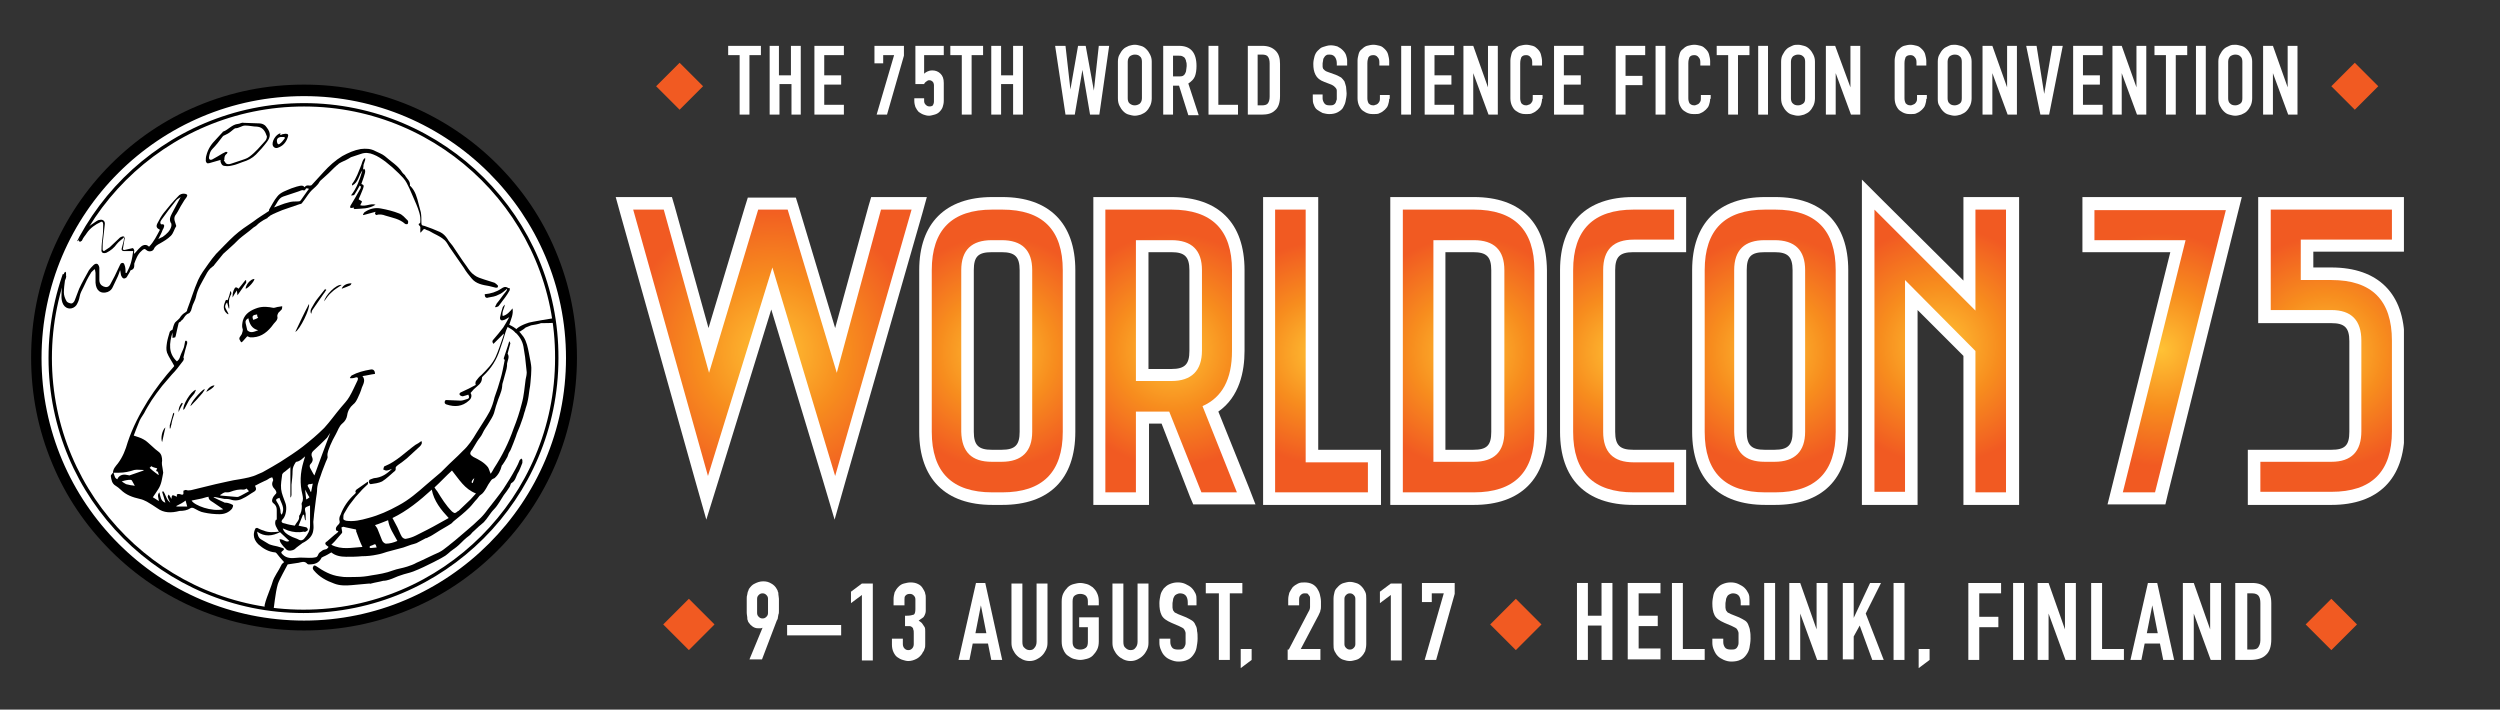
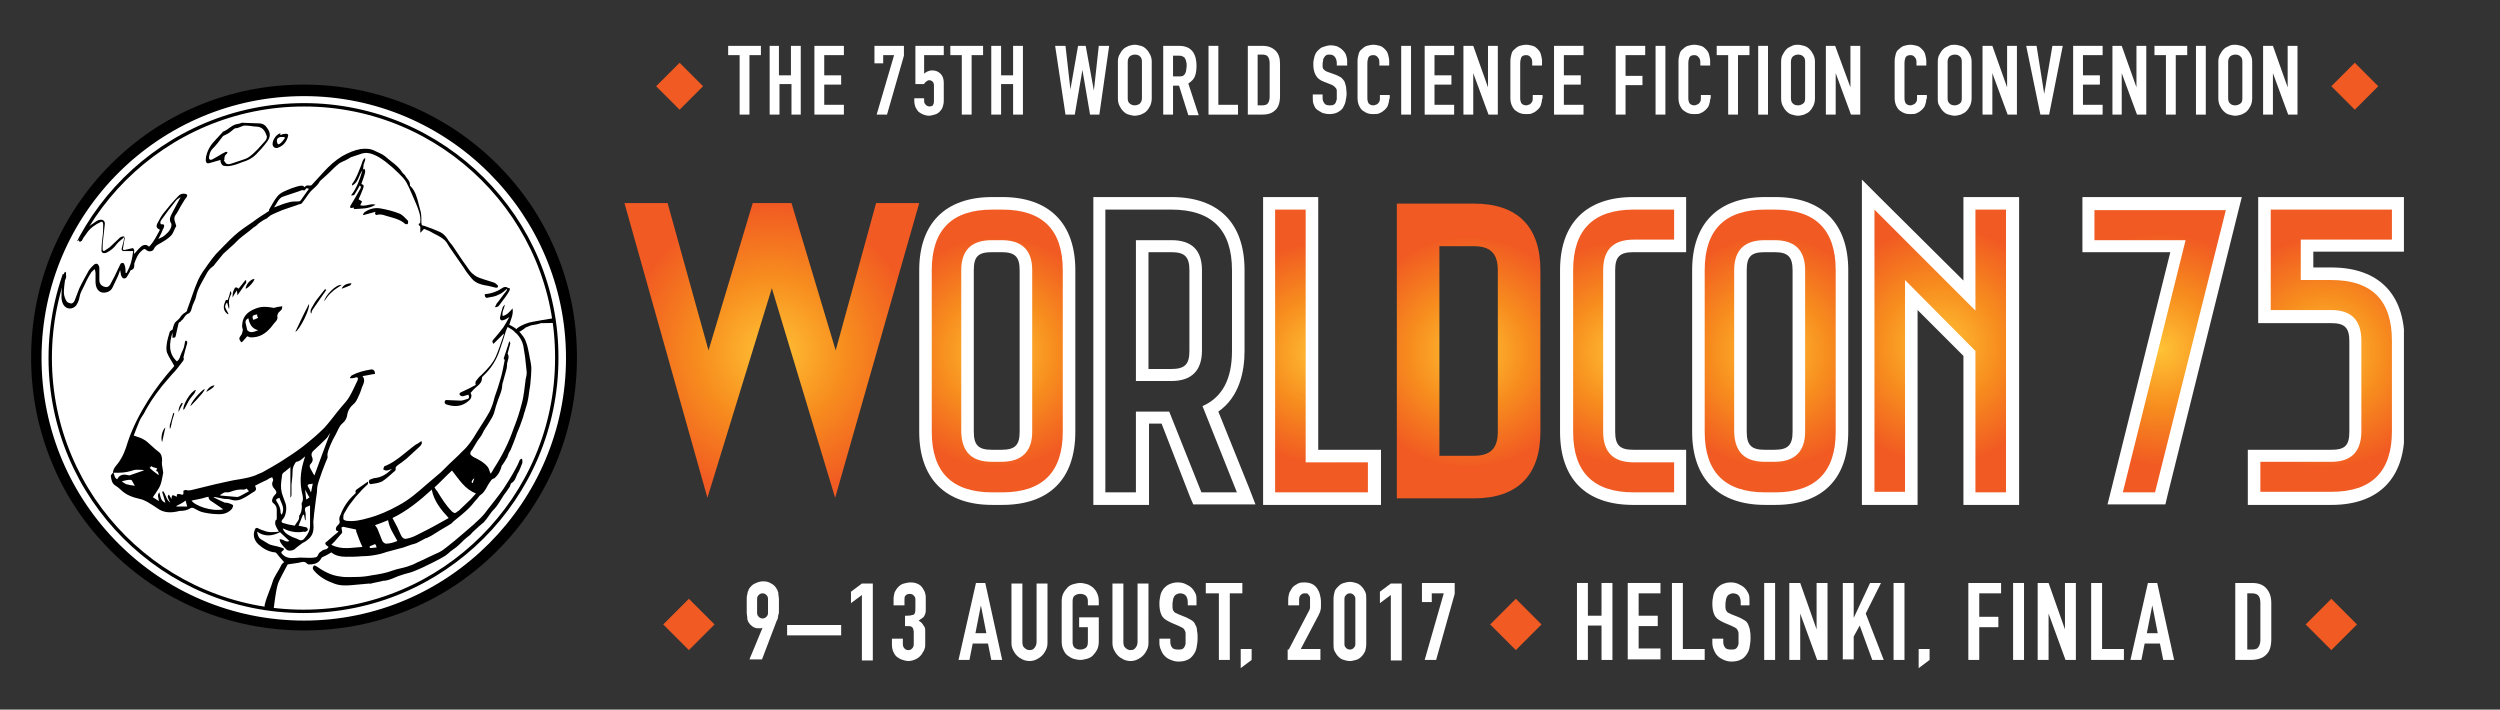
<svg xmlns="http://www.w3.org/2000/svg" xmlns:xlink="http://www.w3.org/1999/xlink" version="1.1" id="Layer_1" x="0px" y="0px" viewBox="0 0 458 130" enable-background="new 0 0 458 130" xml:space="preserve">
  <rect x="0" y="0" width="458" height="130" fill="#333333" stroke="none" />
  <g>
    <defs>
      <polygon id="SVGID_1_" points="160.5,37.2 153.1,64.2 145,37.2 137.9,37.2 129.8,64.2 122.3,37.2 114.4,37.2 129.6,91.2     141.4,52.8 153,91.2 168.4,37.2   " />
    </defs>
    <clipPath id="SVGID_2_">
      <use xlink:href="#SVGID_1_" overflow="visible" />
    </clipPath>
    <radialGradient id="SVGID_3_" cx="-24" cy="764" r="1" gradientTransform="matrix(26.983 0 0 -26.983 789.024 20679.387)" gradientUnits="userSpaceOnUse">
      <stop offset="0" style="stop-color:#FFC235" />
      <stop offset="0.5" style="stop-color:#F78D1E" />
      <stop offset="1" style="stop-color:#F15A22" />
    </radialGradient>
    <rect x="114.4" y="37.2" clip-path="url(#SVGID_2_)" fill="url(#SVGID_3_)" width="54" height="53.9" />
  </g>
-   <path fill="#FFFFFF" d="M161.4,38.4h5.6l-14,48.8l-11.5-38.2l-11.8,38.2l-13.7-48.8h5.6l8.3,29.9l9-29.9h5.4l9,29.9L161.4,38.4z   M166.9,36.1h-5.6h-1.7l-0.5,1.7L153,60.1l-6.7-22.3l-0.5-1.6h-1.7h-5.4h-1.7l-0.5,1.6l-6.7,22.3l-6.2-22.3l-0.5-1.7h-1.7h-5.6h-3  l0.8,2.9l13.7,48.8l2.1,7.4l2.3-7.4l9.6-31.1l9.4,31.1l2.2,7.4l2.1-7.4l14-48.8l0.8-2.9H166.9z" />
  <g>
    <defs>
      <path id="SVGID_4_" d="M177.3,79.1V49.5c0-3.1,1.4-4.4,4.4-4.4h1.9c3.1,0,4.4,1.4,4.4,4.4v29.6c0,3.1-1.4,4.4-4.4,4.4h-1.9    C178.7,83.5,177.3,82.1,177.3,79.1 M181.7,37.2c-8,0-12.2,4.2-12.2,12.2v29.6c0,8,4.2,12.2,12.2,12.2h1.9c8,0,12.2-4.2,12.2-12.2    V49.5c0-8-4.2-12.2-12.2-12.2H181.7z" />
    </defs>
    <clipPath id="SVGID_5_">
      <use xlink:href="#SVGID_4_" overflow="visible" />
    </clipPath>
    <radialGradient id="SVGID_6_" cx="-24" cy="764" r="1" gradientTransform="matrix(21.263 0 0 -21.263 692.988 16309.328)" gradientUnits="userSpaceOnUse">
      <stop offset="0" style="stop-color:#FFC235" />
      <stop offset="0.5" style="stop-color:#F78D1E" />
      <stop offset="1" style="stop-color:#F15A22" />
    </radialGradient>
    <rect x="169.5" y="37.2" clip-path="url(#SVGID_5_)" fill="url(#SVGID_6_)" width="26.3" height="54.1" />
  </g>
  <g>
    <defs>
      <rect id="SVGID_7_" x="112.9" y="32.9" width="327.5" height="62.3" />
    </defs>
    <clipPath id="SVGID_8_">
      <use xlink:href="#SVGID_7_" overflow="visible" />
    </clipPath>
    <path clip-path="url(#SVGID_8_)" fill="#FFFFFF" d="M183.6,38.4c7.4,0,11.1,3.7,11.1,11.1v29.6c0,7.4-3.7,11.1-11.1,11.1h-1.8   c-7.4,0-11.1-3.7-11.1-11.1V49.5c0-7.4,3.7-11.1,11.1-11.1H183.6 M181.7,84.6h1.8c3.7,0,5.6-1.9,5.6-5.5V49.5   c0-3.7-1.9-5.5-5.6-5.5h-1.8c-3.7,0-5.6,1.8-5.6,5.5v29.6C176.2,82.8,178,84.6,181.7,84.6 M183.6,36.1h-1.8   c-8.6,0-13.4,4.8-13.4,13.4v29.6c0,8.6,4.8,13.4,13.4,13.4h1.8c8.6,0,13.4-4.7,13.4-13.4V49.5C197,40.9,192.2,36.1,183.6,36.1    M181.7,82.4c-2.4,0-3.3-0.8-3.3-3.3V49.5c0-2.5,0.8-3.3,3.3-3.3h1.8c2.4,0,3.3,0.8,3.3,3.3v29.6c0,2.4-0.8,3.3-3.3,3.3H181.7z" />
  </g>
  <g>
    <defs>
      <path id="SVGID_9_" d="M209.2,45.1h5.3c3.1,0,4.4,1.4,4.4,4.4v14.8c0,3.1-1.4,4.4-4.4,4.4h-5.3V45.1z M201.4,37.2v54.1h7.8V76.5    h4.2l5.9,14.8h8.9l-6.6-16.4c3.4-1.9,5.1-5.5,5.1-10.7V49.5c0-8-4.2-12.2-12.2-12.2H201.4z" />
    </defs>
    <clipPath id="SVGID_10_">
      <use xlink:href="#SVGID_9_" overflow="visible" />
    </clipPath>
    <radialGradient id="SVGID_11_" cx="-24" cy="764" r="1" gradientTransform="matrix(21.348 0 0 -21.348 727.198 16374.107)" gradientUnits="userSpaceOnUse">
      <stop offset="0" style="stop-color:#FFC235" />
      <stop offset="0.5" style="stop-color:#F78D1E" />
      <stop offset="1" style="stop-color:#F15A22" />
    </radialGradient>
-     <rect x="201.4" y="37.2" clip-path="url(#SVGID_10_)" fill="url(#SVGID_11_)" width="26.9" height="54.1" />
  </g>
  <g>
    <defs>
      <rect id="SVGID_12_" x="112.9" y="32.9" width="327.5" height="62.3" />
    </defs>
    <clipPath id="SVGID_13_">
      <use xlink:href="#SVGID_12_" overflow="visible" />
    </clipPath>
    <path clip-path="url(#SVGID_13_)" fill="#FFFFFF" d="M214.6,38.4c7.4,0,11.1,3.7,11.1,11.1v14.8c0,5.2-1.8,8.5-5.4,10.1l6.3,15.8   h-6.5l-5.9-14.8h-6.1v14.8h-5.6V38.4H214.6 M208.1,69.8h6.5c3.7,0,5.6-1.9,5.6-5.6V49.5c0-3.7-1.9-5.5-5.6-5.5h-6.5V69.8    M214.6,36.1h-12h-2.3v2.3v51.8v2.3h2.3h5.6h2.3v-2.3V77.6h2.3L218,91l0.6,1.4h1.5h6.5h3.4l-1.2-3.1l-5.6-13.9   c3.9-2.7,4.8-7.4,4.8-11.1V49.5C228,40.8,223.2,36.1,214.6,36.1 M210.4,46.2h4.2c2.4,0,3.3,0.8,3.3,3.3v14.8c0,2.4-0.8,3.3-3.3,3.3   h-4.2V46.2z" />
  </g>
  <g>
    <defs>
      <polygon id="SVGID_14_" points="232.6,37.2 232.6,91.3 251.8,91.3 251.8,83.5 240.4,83.5 240.4,37.2   " />
    </defs>
    <clipPath id="SVGID_15_">
      <use xlink:href="#SVGID_14_" overflow="visible" />
    </clipPath>
    <radialGradient id="SVGID_16_" cx="-24" cy="764" r="1" gradientTransform="matrix(20.294 0 0 -20.294 729.255 15569.161)" gradientUnits="userSpaceOnUse">
      <stop offset="0" style="stop-color:#FFC235" />
      <stop offset="0.5" style="stop-color:#F78D1E" />
      <stop offset="1" style="stop-color:#F15A22" />
    </radialGradient>
    <rect x="232.6" y="37.2" clip-path="url(#SVGID_15_)" fill="url(#SVGID_16_)" width="19.3" height="54.1" />
  </g>
  <path fill="#FFFFFF" d="M239.2,38.4v46.3h11.4v5.5h-17V38.4H239.2z M241.5,36.1h-2.3h-5.5h-2.3v2.3v51.8v2.3h2.3h17h2.3v-2.3v-5.5  v-2.3h-2.3h-9.2v-44V36.1z" />
  <g>
    <defs>
      <path id="SVGID_17_" d="M263.7,45.1h6.3c3.1,0,4.4,1.4,4.4,4.4v29.6c0,3.1-1.4,4.4-4.4,4.4h-6.3V45.1z M255.9,37.2v54.1H270    c8,0,12.2-4.2,12.2-12.2V49.5c0-8-4.2-12.2-12.2-12.2H255.9z" />
    </defs>
    <clipPath id="SVGID_18_">
      <use xlink:href="#SVGID_17_" overflow="visible" />
    </clipPath>
    <radialGradient id="SVGID_19_" cx="-24" cy="764" r="1" gradientTransform="matrix(21.263 0 0 -21.263 779.362 16309.328)" gradientUnits="userSpaceOnUse">
      <stop offset="0" style="stop-color:#FFC235" />
      <stop offset="0.5" style="stop-color:#F78D1E" />
      <stop offset="1" style="stop-color:#F15A22" />
    </radialGradient>
    <rect x="255.9" y="37.2" clip-path="url(#SVGID_18_)" fill="url(#SVGID_19_)" width="26.3" height="54.1" />
  </g>
  <g>
    <defs>
      <rect id="SVGID_20_" x="112.9" y="32.9" width="327.5" height="62.3" />
    </defs>
    <clipPath id="SVGID_21_">
      <use xlink:href="#SVGID_20_" overflow="visible" />
    </clipPath>
-     <path clip-path="url(#SVGID_21_)" fill="#FFFFFF" d="M270,38.4c7.4,0,11.1,3.7,11.1,11.1v29.6c0,7.4-3.7,11.1-11.1,11.1H257V38.4   H270 M262.6,84.6h7.4c3.7,0,5.6-1.8,5.6-5.5V49.5c0-3.7-1.9-5.5-5.6-5.5h-7.4V84.6 M270,36.1H257h-2.3v2.3v51.8v2.3h2.3H270   c8.6,0,13.4-4.8,13.4-13.4V49.5C283.3,40.8,278.6,36.1,270,36.1 M264.8,46.2h5.1c2.4,0,3.3,0.8,3.3,3.3v29.6c0,2.5-0.8,3.3-3.3,3.3   h-5.1V46.2z" />
  </g>
  <g>
    <defs>
      <path id="SVGID_22_" d="M299.3,37.2c-8,0-12.2,4.2-12.2,12.2v29.6c0,8,4.2,12.2,12.2,12.2h8.5v-7.8h-8.5c-3.1,0-4.4-1.4-4.4-4.4    V49.5c0-3.1,1.4-4.4,4.4-4.4h8.5v-7.8H299.3z" />
    </defs>
    <clipPath id="SVGID_23_">
      <use xlink:href="#SVGID_22_" overflow="visible" />
    </clipPath>
    <radialGradient id="SVGID_24_" cx="-24" cy="764" r="1" gradientTransform="matrix(20.48 0 0 -20.48 788.949 15711.315)" gradientUnits="userSpaceOnUse">
      <stop offset="0" style="stop-color:#FFC235" />
      <stop offset="0.5" style="stop-color:#F78D1E" />
      <stop offset="1" style="stop-color:#F15A22" />
    </radialGradient>
    <rect x="287" y="37.2" clip-path="url(#SVGID_23_)" fill="url(#SVGID_24_)" width="20.8" height="54.1" />
  </g>
  <g>
    <defs>
      <rect id="SVGID_25_" x="112.9" y="32.9" width="327.5" height="62.3" />
    </defs>
    <clipPath id="SVGID_26_">
      <use xlink:href="#SVGID_25_" overflow="visible" />
    </clipPath>
    <path clip-path="url(#SVGID_26_)" fill="#FFFFFF" d="M306.7,38.4v5.5h-7.4c-3.7,0-5.6,1.8-5.6,5.6v29.6c0,3.7,1.8,5.6,5.6,5.6h7.4   v5.5h-7.4c-7.4,0-11.1-3.7-11.1-11.1V49.5c0-7.4,3.7-11.1,11.1-11.1H306.7 M308.9,36.1h-2.3h-7.4c-8.6,0-13.4,4.8-13.4,13.4v29.6   c0,8.6,4.7,13.4,13.4,13.4h7.4h2.3v-2.3v-5.5v-2.3h-2.3h-7.4c-2.4,0-3.3-0.8-3.3-3.3V49.5c0-2.4,0.8-3.3,3.3-3.3h7.4h2.3v-2.3v-5.5   V36.1z" />
  </g>
  <g>
    <defs>
      <path id="SVGID_27_" d="M318.9,79.1V49.5c0-3.1,1.4-4.4,4.4-4.4h1.9c3.1,0,4.4,1.4,4.4,4.4v29.6c0,3.1-1.4,4.4-4.4,4.4h-1.9    C320.3,83.5,318.9,82.1,318.9,79.1 M323.4,37.2c-8,0-12.2,4.2-12.2,12.2v29.6c0,8,4.2,12.2,12.2,12.2h1.9c8,0,12.2-4.2,12.2-12.2    V49.5c0-8-4.2-12.2-12.2-12.2H323.4z" />
    </defs>
    <clipPath id="SVGID_28_">
      <use xlink:href="#SVGID_27_" overflow="visible" />
    </clipPath>
    <radialGradient id="SVGID_29_" cx="-24" cy="764" r="1" gradientTransform="matrix(21.263 0 0 -21.263 834.587 16309.24)" gradientUnits="userSpaceOnUse">
      <stop offset="0" style="stop-color:#FFC235" />
      <stop offset="0.5" style="stop-color:#F78D1E" />
      <stop offset="1" style="stop-color:#F15A22" />
    </radialGradient>
    <rect x="311.1" y="37.2" clip-path="url(#SVGID_28_)" fill="url(#SVGID_29_)" width="26.3" height="54.1" />
  </g>
  <g>
    <defs>
      <rect id="SVGID_30_" x="112.9" y="32.9" width="327.5" height="62.3" />
    </defs>
    <clipPath id="SVGID_31_">
      <use xlink:href="#SVGID_30_" overflow="visible" />
    </clipPath>
    <path clip-path="url(#SVGID_31_)" fill="#FFFFFF" d="M325.2,38.4c7.4,0,11.1,3.7,11.1,11.1v29.6c0,7.4-3.7,11.1-11.1,11.1h-1.8   c-7.4,0-11.1-3.7-11.1-11.1V49.5c0-7.4,3.7-11.1,11.1-11.1H325.2 M323.3,84.6h1.8c3.7,0,5.6-1.9,5.6-5.5V49.5   c0-3.7-1.9-5.5-5.6-5.5h-1.8c-3.7,0-5.6,1.8-5.6,5.5v29.6C317.8,82.8,319.6,84.6,323.3,84.6 M325.2,36.1h-1.8   c-8.6,0-13.4,4.8-13.4,13.4v29.6c0,8.6,4.8,13.4,13.4,13.4h1.8c8.6,0,13.4-4.7,13.4-13.4V49.5C338.6,40.9,333.8,36.1,325.2,36.1    M323.3,82.4c-2.4,0-3.3-0.8-3.3-3.3V49.5c0-2.5,0.8-3.3,3.3-3.3h1.8c2.4,0,3.3,0.8,3.3,3.3v29.6c0,2.4-0.8,3.3-3.3,3.3H323.3z" />
  </g>
  <g>
    <defs>
      <polygon id="SVGID_32_" points="342.3,91.3 350.1,91.3 350.1,54.1 360.8,64.7 360.8,91.3 368.6,91.3 368.6,37.2 360.8,37.2     360.8,54.1 342.3,35.6   " />
    </defs>
    <clipPath id="SVGID_33_">
      <use xlink:href="#SVGID_32_" overflow="visible" />
    </clipPath>
    <radialGradient id="SVGID_34_" cx="-24" cy="764" r="1" gradientTransform="matrix(21.776 0 0 -21.776 878.041 16700.205)" gradientUnits="userSpaceOnUse">
      <stop offset="0" style="stop-color:#FFC235" />
      <stop offset="0.5" style="stop-color:#F78D1E" />
      <stop offset="1" style="stop-color:#F15A22" />
    </radialGradient>
    <rect x="342.3" y="35.6" clip-path="url(#SVGID_33_)" fill="url(#SVGID_34_)" width="26.3" height="55.7" />
  </g>
  <path fill="#FFFFFF" d="M361.9,38.4h5.6v51.8h-5.6V64.3l-12.9-13v38.8h-5.6V38.4l18.5,18.5V38.4z M341.1,32.9v5.5v51.8v2.3h2.3h5.6  h2.3v-2.3V56.8l8.4,8.4v25v2.3h2.3h5.6h2.3v-2.3V38.4v-2.3h-2.3h-5.6h-2.3v2.3v13L345,36.8L341.1,32.9z" />
  <g>
    <defs>
      <polygon id="SVGID_35_" points="382.6,37.2 382.6,45.1 399,45.1 387.5,91.3 395.7,91.3 409.2,37.2   " />
    </defs>
    <clipPath id="SVGID_36_">
      <use xlink:href="#SVGID_35_" overflow="visible" />
    </clipPath>
    <radialGradient id="SVGID_37_" cx="-24" cy="764" r="1" gradientTransform="matrix(21.313 0 0 -21.313 907.425 16347.236)" gradientUnits="userSpaceOnUse">
      <stop offset="0" style="stop-color:#FFC235" />
      <stop offset="0.5" style="stop-color:#F78D1E" />
      <stop offset="1" style="stop-color:#F15A22" />
    </radialGradient>
    <rect x="382.6" y="37.2" clip-path="url(#SVGID_36_)" fill="url(#SVGID_37_)" width="26.6" height="54.1" />
  </g>
  <path fill="#FFFFFF" d="M407.8,38.4l-13,51.8h-5.9l11.5-46.2h-16.7v-5.5H407.8z M410.7,36.1h-2.9h-24h-2.3v2.3v5.5v2.3h2.3h13.8  l-10.8,43.4l-0.7,2.8h2.9h5.9h1.8l0.4-1.7L410,38.9L410.7,36.1z" />
  <g>
    <defs>
      <path id="SVGID_38_" d="M414.8,37.2V58h12.2c3.1,0,4.4,1.4,4.4,4.4v16.6c0,3.1-1.4,4.4-4.4,4.4H413v7.8h14.1    c8,0,12.2-4.2,12.2-12.2V62.4c0-8-4.2-12.2-12.2-12.2h-4.4v-5.1h16.6v-7.8H414.8z" />
    </defs>
    <clipPath id="SVGID_39_">
      <use xlink:href="#SVGID_38_" overflow="visible" />
    </clipPath>
    <radialGradient id="SVGID_40_" cx="-24" cy="764" r="1" gradientTransform="matrix(21.263 0 0 -21.263 936.466 16309.416)" gradientUnits="userSpaceOnUse">
      <stop offset="0" style="stop-color:#FFC235" />
      <stop offset="0.5" style="stop-color:#F78D1E" />
      <stop offset="1" style="stop-color:#F15A22" />
    </radialGradient>
    <rect x="413" y="37.2" clip-path="url(#SVGID_39_)" fill="url(#SVGID_40_)" width="26.3" height="54.1" />
  </g>
  <g>
    <defs>
      <rect id="SVGID_41_" x="112.9" y="32.9" width="327.5" height="62.3" />
    </defs>
    <clipPath id="SVGID_42_">
      <use xlink:href="#SVGID_41_" overflow="visible" />
    </clipPath>
    <path clip-path="url(#SVGID_42_)" fill="#FFFFFF" d="M438.2,38.4v5.5h-16.7v7.4h5.6c7.4,0,11.1,3.7,11.1,11.1v16.6   c0,7.4-3.7,11.1-11.1,11.1h-13v-5.5h13c3.7,0,5.5-1.9,5.5-5.6V62.4c0-3.7-1.8-5.6-5.5-5.6H416V38.4H438.2 M440.4,36.1h-2.3H416   h-2.3v2.3v18.5v2.3h2.3h11.1c2.4,0,3.3,0.8,3.3,3.3v16.6c0,2.5-0.8,3.3-3.3,3.3h-13h-2.3v2.3v5.5v2.3h2.3h13   c8.6,0,13.4-4.8,13.4-13.4V62.4c0-8.6-4.8-13.4-13.4-13.4h-3.3v-2.9h14.4h2.3v-2.3v-5.5V36.1z" />
  </g>
  <g>
    <path fill="#F15A22" d="M128.8,15.8l-4.3,4.3l-4.3-4.3l4.3-4.3L128.8,15.8z" />
  </g>
  <g>
    <path fill="#FFFFFF" d="M135.5,10.1h-2.1V8.4h6v1.7h-2.1V21h-1.8V10.1z" />
    <path fill="#FFFFFF" d="M140.9,8.4h1.8v5.4h2.2V8.4h1.8V21H145v-5.6h-2.2V21h-1.8V8.4z" />
    <path fill="#FFFFFF" d="M149.2,8.4h5.4v1.7H151v3.7h3.1v1.7H151v3.7h3.6V21h-5.4V8.4z" />
    <path fill="#FFFFFF" d="M163.8,10.1h-2v1.5h-1.6V8.4h5.4v1.8L162.5,21h-1.9L163.8,10.1z" />
    <path fill="#FFFFFF" d="M172.9,10.1h-3.6v3.4c0.2-0.2,0.4-0.3,0.6-0.4s0.5-0.2,0.9-0.2c0.6,0,1.1,0.2,1.5,0.6s0.6,0.9,0.6,1.7v3.3   c0,0.4-0.1,0.8-0.2,1.1c-0.1,0.3-0.3,0.6-0.6,0.9c-0.2,0.2-0.5,0.4-0.9,0.5s-0.7,0.2-1,0.2c-0.4,0-0.7-0.1-1-0.2s-0.6-0.3-0.9-0.5   c-0.2-0.2-0.4-0.5-0.6-0.9c-0.1-0.3-0.2-0.7-0.2-1.1v-0.5h1.8v0.5c0,0.3,0.1,0.5,0.3,0.7c0.2,0.2,0.4,0.3,0.7,0.3   c0.3,0,0.5-0.1,0.6-0.2c0.1-0.2,0.2-0.4,0.2-0.7v-3c0-0.2-0.1-0.5-0.2-0.6c-0.2-0.2-0.4-0.3-0.6-0.3c-0.2,0-0.3,0-0.4,0.1   c-0.1,0.1-0.2,0.1-0.3,0.2c-0.1,0.1-0.1,0.1-0.2,0.2c0,0.1-0.1,0.1-0.1,0.2h-1.6V8.4h5.2V10.1z" />
    <path fill="#FFFFFF" d="M176.2,10.1h-2.1V8.4h6v1.7H178V21h-1.8V10.1z" />
    <path fill="#FFFFFF" d="M181.6,8.4h1.8v5.4h2.2V8.4h1.8V21h-1.8v-5.6h-2.2V21h-1.8V8.4z" />
    <path fill="#FFFFFF" d="M201.4,21h-1.7l-1.4-8.2h0l-1.4,8.2h-1.7l-1.9-12.6h1.9l0.9,8h0l1.4-8h1.4l1.5,8.2h0l0.9-8.2h1.9L201.4,21z   " />
    <path fill="#FFFFFF" d="M204.8,11.3c0-0.5,0.1-1,0.3-1.3c0.2-0.4,0.4-0.7,0.7-1c0.3-0.3,0.6-0.4,1-0.6c0.4-0.1,0.7-0.2,1.1-0.2   c0.4,0,0.7,0.1,1.1,0.2c0.4,0.1,0.7,0.3,1,0.6c0.3,0.3,0.5,0.6,0.7,1c0.2,0.4,0.3,0.8,0.3,1.3V18c0,0.5-0.1,1-0.3,1.4   c-0.2,0.4-0.4,0.7-0.7,1c-0.3,0.3-0.6,0.4-1,0.6c-0.4,0.1-0.7,0.2-1.1,0.2c-0.4,0-0.7-0.1-1.1-0.2c-0.4-0.1-0.7-0.3-1-0.6   c-0.3-0.3-0.5-0.6-0.7-1c-0.2-0.4-0.3-0.8-0.3-1.4V11.3z M206.6,18c0,0.4,0.1,0.8,0.4,1s0.5,0.3,0.9,0.3c0.3,0,0.6-0.1,0.9-0.3   c0.2-0.2,0.4-0.5,0.4-1v-6.7c0-0.4-0.1-0.8-0.4-1c-0.2-0.2-0.5-0.3-0.9-0.3c-0.3,0-0.6,0.1-0.9,0.3c-0.2,0.2-0.4,0.5-0.4,1V18z" />
    <path fill="#FFFFFF" d="M213.1,8.4h2.9c2.1,0,3.2,1.2,3.2,3.7c0,0.7-0.1,1.4-0.3,1.9c-0.2,0.5-0.6,0.9-1.2,1.3l1.9,5.8h-1.9   l-1.7-5.4h-1.1V21h-1.8V8.4z M214.9,14h1c0.3,0,0.6,0,0.8-0.1c0.2-0.1,0.3-0.2,0.4-0.4c0.1-0.2,0.2-0.4,0.2-0.6   c0-0.2,0.1-0.5,0.1-0.8s0-0.6-0.1-0.8c0-0.2-0.1-0.4-0.2-0.6c-0.1-0.2-0.3-0.3-0.5-0.4s-0.5-0.1-0.8-0.1h-0.9V14z" />
    <path fill="#FFFFFF" d="M221.4,8.4h1.8v10.8h3.6V21h-5.4V8.4z" />
    <path fill="#FFFFFF" d="M228.6,8.4h2.7c1,0,1.8,0.3,2.4,0.9s0.8,1.4,0.8,2.4v5.9c0,1.2-0.3,2.1-0.9,2.6c-0.6,0.6-1.4,0.8-2.5,0.8   h-2.5V8.4z M230.4,19.3h0.8c0.5,0,0.9-0.1,1.1-0.4s0.3-0.7,0.3-1.2v-6.1c0-0.5-0.1-0.9-0.3-1.2c-0.2-0.3-0.6-0.4-1.1-0.4h-0.8V19.3   z" />
    <path fill="#FFFFFF" d="M246.7,12h-1.8v-0.4c0-0.4-0.1-0.8-0.3-1.1c-0.2-0.3-0.5-0.5-1-0.5c-0.2,0-0.5,0-0.6,0.1   c-0.2,0.1-0.3,0.2-0.4,0.4c-0.1,0.1-0.2,0.3-0.2,0.5c0,0.2-0.1,0.4-0.1,0.6c0,0.2,0,0.5,0,0.6c0,0.2,0.1,0.3,0.1,0.4   c0.1,0.1,0.2,0.2,0.3,0.3c0.1,0.1,0.3,0.2,0.6,0.3l1.4,0.5c0.4,0.2,0.7,0.3,1,0.5c0.2,0.2,0.4,0.4,0.6,0.7c0.1,0.3,0.2,0.6,0.3,1   c0,0.4,0.1,0.8,0.1,1.2c0,0.5-0.1,1-0.2,1.5c-0.1,0.5-0.3,0.8-0.5,1.2c-0.2,0.3-0.6,0.6-1,0.8c-0.4,0.2-0.9,0.3-1.5,0.3   c-0.4,0-0.8-0.1-1.2-0.2c-0.4-0.2-0.7-0.4-1-0.6s-0.5-0.6-0.6-0.9c-0.2-0.4-0.2-0.8-0.2-1.2v-0.7h1.8V18c0,0.3,0.1,0.6,0.3,0.9   c0.2,0.3,0.5,0.4,1,0.4c0.3,0,0.5,0,0.7-0.1c0.2-0.1,0.3-0.2,0.4-0.4c0.1-0.2,0.1-0.4,0.2-0.6c0-0.2,0-0.5,0-0.8c0-0.3,0-0.6,0-0.8   c0-0.2-0.1-0.4-0.2-0.5c-0.1-0.1-0.2-0.2-0.3-0.3s-0.3-0.2-0.5-0.3l-1.3-0.5c-0.8-0.3-1.3-0.7-1.6-1.3s-0.4-1.2-0.4-2   c0-0.5,0.1-0.9,0.2-1.3c0.1-0.4,0.3-0.8,0.6-1.1c0.3-0.3,0.6-0.6,1-0.7s0.8-0.3,1.4-0.3c0.4,0,0.9,0.1,1.2,0.2   c0.4,0.2,0.7,0.4,1,0.7s0.5,0.6,0.6,0.9c0.1,0.3,0.2,0.7,0.2,1V12z" />
    <path fill="#FFFFFF" d="M254.5,18.1c0,0.4-0.1,0.8-0.2,1.1c-0.1,0.4-0.4,0.7-0.6,0.9s-0.6,0.5-0.9,0.6c-0.3,0.2-0.7,0.2-1.1,0.2   c-0.3,0-0.7,0-1-0.1c-0.4-0.1-0.7-0.3-1-0.5c-0.3-0.2-0.5-0.5-0.7-0.9c-0.2-0.4-0.3-0.9-0.3-1.4v-6.9c0-0.4,0.1-0.8,0.2-1.2   c0.1-0.4,0.3-0.7,0.6-0.9c0.3-0.3,0.6-0.5,0.9-0.6c0.4-0.1,0.8-0.2,1.2-0.2c0.4,0,0.8,0.1,1.2,0.2c0.4,0.1,0.7,0.4,0.9,0.6   c0.3,0.3,0.5,0.6,0.6,1c0.1,0.4,0.2,0.8,0.2,1.2V12h-1.8v-0.6c0-0.4-0.1-0.7-0.3-0.9c-0.2-0.3-0.5-0.4-0.8-0.4   c-0.4,0-0.7,0.1-0.9,0.4c-0.1,0.3-0.2,0.6-0.2,1.1V18c0,0.4,0.1,0.7,0.2,0.9c0.2,0.2,0.4,0.4,0.9,0.4c0.1,0,0.2,0,0.4-0.1   c0.1,0,0.3-0.1,0.4-0.2c0.1-0.1,0.2-0.2,0.3-0.4c0.1-0.2,0.1-0.4,0.1-0.6v-0.6h1.8V18.1z" />
    <path fill="#FFFFFF" d="M256.7,8.4h1.8V21h-1.8V8.4z" />
    <path fill="#FFFFFF" d="M261,8.4h5.4v1.7h-3.6v3.7h3.1v1.7h-3.1v3.7h3.6V21H261V8.4z" />
    <path fill="#FFFFFF" d="M268.2,8.4h1.7l2.7,7.6h0V8.4h1.8V21h-1.7l-2.8-7.6h0V21h-1.8V8.4z" />
    <path fill="#FFFFFF" d="M282.5,18.1c0,0.4-0.1,0.8-0.2,1.1c-0.1,0.4-0.4,0.7-0.6,0.9s-0.6,0.5-0.9,0.6c-0.3,0.2-0.7,0.2-1.1,0.2   c-0.3,0-0.7,0-1-0.1c-0.4-0.1-0.7-0.3-1-0.5c-0.3-0.2-0.5-0.5-0.7-0.9c-0.2-0.4-0.3-0.9-0.3-1.4v-6.9c0-0.4,0.1-0.8,0.2-1.2   c0.1-0.4,0.3-0.7,0.6-0.9c0.3-0.3,0.6-0.5,0.9-0.6c0.4-0.1,0.8-0.2,1.2-0.2c0.4,0,0.8,0.1,1.2,0.2c0.4,0.1,0.7,0.4,0.9,0.6   c0.3,0.3,0.5,0.6,0.6,1c0.1,0.4,0.2,0.8,0.2,1.2V12h-1.8v-0.6c0-0.4-0.1-0.7-0.3-0.9c-0.2-0.3-0.5-0.4-0.8-0.4   c-0.4,0-0.7,0.1-0.9,0.4c-0.1,0.3-0.2,0.6-0.2,1.1V18c0,0.4,0.1,0.7,0.2,0.9c0.2,0.2,0.4,0.4,0.9,0.4c0.1,0,0.2,0,0.4-0.1   c0.1,0,0.3-0.1,0.4-0.2c0.1-0.1,0.2-0.2,0.3-0.4c0.1-0.2,0.1-0.4,0.1-0.6v-0.6h1.8V18.1z" />
    <path fill="#FFFFFF" d="M284.7,8.4h5.4v1.7h-3.6v3.7h3.1v1.7h-3.1v3.7h3.6V21h-5.4V8.4z" />
    <path fill="#FFFFFF" d="M296,8.4h5.4v1.7h-3.6v3.8h3.1v1.7h-3.1V21H296V8.4z" />
    <path fill="#FFFFFF" d="M303.3,8.4h1.8V21h-1.8V8.4z" />
    <path fill="#FFFFFF" d="M313.3,18.1c0,0.4-0.1,0.8-0.2,1.1c-0.1,0.4-0.4,0.7-0.6,0.9s-0.6,0.5-0.9,0.6c-0.3,0.2-0.7,0.2-1.1,0.2   c-0.3,0-0.7,0-1-0.1c-0.4-0.1-0.7-0.3-1-0.5c-0.3-0.2-0.5-0.5-0.7-0.9c-0.2-0.4-0.3-0.9-0.3-1.4v-6.9c0-0.4,0.1-0.8,0.2-1.2   c0.1-0.4,0.3-0.7,0.6-0.9c0.3-0.3,0.6-0.5,0.9-0.6c0.4-0.1,0.8-0.2,1.2-0.2c0.4,0,0.8,0.1,1.2,0.2c0.4,0.1,0.7,0.4,0.9,0.6   c0.3,0.3,0.5,0.6,0.6,1c0.1,0.4,0.2,0.8,0.2,1.2V12h-1.8v-0.6c0-0.4-0.1-0.7-0.3-0.9c-0.2-0.3-0.5-0.4-0.8-0.4   c-0.4,0-0.7,0.1-0.9,0.4c-0.1,0.3-0.2,0.6-0.2,1.1V18c0,0.4,0.1,0.7,0.2,0.9c0.2,0.2,0.4,0.4,0.9,0.4c0.1,0,0.2,0,0.4-0.1   s0.3-0.1,0.4-0.2c0.1-0.1,0.2-0.2,0.3-0.4c0.1-0.2,0.1-0.4,0.1-0.6v-0.6h1.8V18.1z" />
    <path fill="#FFFFFF" d="M316.6,10.1h-2.1V8.4h6v1.7h-2.1V21h-1.8V10.1z" />
    <path fill="#FFFFFF" d="M322.1,8.4h1.8V21h-1.8V8.4z" />
    <path fill="#FFFFFF" d="M326.3,11.3c0-0.5,0.1-1,0.3-1.3c0.2-0.4,0.4-0.7,0.7-1s0.6-0.4,1-0.6s0.7-0.2,1.1-0.2s0.7,0.1,1.1,0.2   c0.4,0.1,0.7,0.3,1,0.6s0.5,0.6,0.7,1c0.2,0.4,0.3,0.8,0.3,1.3V18c0,0.5-0.1,1-0.3,1.4c-0.2,0.4-0.4,0.7-0.7,1s-0.6,0.4-1,0.6   c-0.4,0.1-0.7,0.2-1.1,0.2s-0.7-0.1-1.1-0.2c-0.4-0.1-0.7-0.3-1-0.6s-0.5-0.6-0.7-1c-0.2-0.4-0.3-0.8-0.3-1.4V11.3z M328.1,18   c0,0.4,0.1,0.8,0.4,1c0.2,0.2,0.5,0.3,0.9,0.3c0.3,0,0.6-0.1,0.9-0.3s0.4-0.5,0.4-1v-6.7c0-0.4-0.1-0.8-0.4-1   c-0.2-0.2-0.5-0.3-0.9-0.3c-0.3,0-0.6,0.1-0.9,0.3c-0.2,0.2-0.4,0.5-0.4,1V18z" />
    <path fill="#FFFFFF" d="M334.5,8.4h1.7L339,16h0V8.4h1.8V21h-1.7l-2.8-7.6h0V21h-1.8V8.4z" />
    <path fill="#FFFFFF" d="M352.9,18.1c0,0.4-0.1,0.8-0.2,1.1c-0.1,0.4-0.4,0.7-0.6,0.9s-0.6,0.5-0.9,0.6c-0.3,0.2-0.7,0.2-1.1,0.2   c-0.3,0-0.7,0-1-0.1c-0.4-0.1-0.7-0.3-1-0.5c-0.3-0.2-0.5-0.5-0.7-0.9c-0.2-0.4-0.3-0.9-0.3-1.4v-6.9c0-0.4,0.1-0.8,0.2-1.2   c0.1-0.4,0.3-0.7,0.6-0.9c0.3-0.3,0.6-0.5,0.9-0.6c0.4-0.1,0.8-0.2,1.2-0.2c0.4,0,0.8,0.1,1.2,0.2c0.4,0.1,0.7,0.4,0.9,0.6   c0.3,0.3,0.5,0.6,0.6,1c0.1,0.4,0.2,0.8,0.2,1.2V12h-1.8v-0.6c0-0.4-0.1-0.7-0.3-0.9c-0.2-0.3-0.5-0.4-0.8-0.4   c-0.4,0-0.7,0.1-0.9,0.4c-0.1,0.3-0.2,0.6-0.2,1.1V18c0,0.4,0.1,0.7,0.2,0.9c0.2,0.2,0.4,0.4,0.9,0.4c0.1,0,0.2,0,0.4-0.1   s0.3-0.1,0.4-0.2c0.1-0.1,0.2-0.2,0.3-0.4c0.1-0.2,0.1-0.4,0.1-0.6v-0.6h1.8V18.1z" />
    <path fill="#FFFFFF" d="M355,11.3c0-0.5,0.1-1,0.3-1.3c0.2-0.4,0.4-0.7,0.7-1s0.6-0.4,1-0.6s0.7-0.2,1.1-0.2s0.7,0.1,1.1,0.2   c0.4,0.1,0.7,0.3,1,0.6s0.5,0.6,0.7,1c0.2,0.4,0.3,0.8,0.3,1.3V18c0,0.5-0.1,1-0.3,1.4c-0.2,0.4-0.4,0.7-0.7,1s-0.6,0.4-1,0.6   c-0.4,0.1-0.7,0.2-1.1,0.2s-0.7-0.1-1.1-0.2c-0.4-0.1-0.7-0.3-1-0.6s-0.5-0.6-0.7-1C355,19,355,18.5,355,18V11.3z M356.8,18   c0,0.4,0.1,0.8,0.4,1c0.2,0.2,0.5,0.3,0.9,0.3c0.3,0,0.6-0.1,0.9-0.3s0.4-0.5,0.4-1v-6.7c0-0.4-0.1-0.8-0.4-1   c-0.2-0.2-0.5-0.3-0.9-0.3c-0.3,0-0.6,0.1-0.9,0.3c-0.2,0.2-0.4,0.5-0.4,1V18z" />
    <path fill="#FFFFFF" d="M363.3,8.4h1.7l2.7,7.6h0V8.4h1.8V21h-1.7l-2.8-7.6h0V21h-1.8V8.4z" />
    <path fill="#FFFFFF" d="M375.4,21h-1.6l-2.6-12.6h1.9l1.4,8.8h0l1.5-8.8h1.9L375.4,21z" />
    <path fill="#FFFFFF" d="M379.8,8.4h5.4v1.7h-3.6v3.7h3.1v1.7h-3.1v3.7h3.6V21h-5.4V8.4z" />
    <path fill="#FFFFFF" d="M387,8.4h1.7l2.7,7.6h0V8.4h1.8V21h-1.7l-2.8-7.6h0V21H387V8.4z" />
    <path fill="#FFFFFF" d="M396.8,10.1h-2.1V8.4h6v1.7h-2.1V21h-1.8V10.1z" />
    <path fill="#FFFFFF" d="M402.3,8.4h1.8V21h-1.8V8.4z" />
    <path fill="#FFFFFF" d="M406.4,11.3c0-0.5,0.1-1,0.3-1.3c0.2-0.4,0.4-0.7,0.7-1s0.6-0.4,1-0.6s0.7-0.2,1.1-0.2s0.7,0.1,1.1,0.2   c0.4,0.1,0.7,0.3,1,0.6s0.5,0.6,0.7,1c0.2,0.4,0.3,0.8,0.3,1.3V18c0,0.5-0.1,1-0.3,1.4c-0.2,0.4-0.4,0.7-0.7,1s-0.6,0.4-1,0.6   c-0.4,0.1-0.7,0.2-1.1,0.2s-0.7-0.1-1.1-0.2c-0.4-0.1-0.7-0.3-1-0.6s-0.5-0.6-0.7-1c-0.2-0.4-0.3-0.8-0.3-1.4V11.3z M408.2,18   c0,0.4,0.1,0.8,0.4,1c0.2,0.2,0.5,0.3,0.9,0.3c0.3,0,0.6-0.1,0.9-0.3s0.4-0.5,0.4-1v-6.7c0-0.4-0.1-0.8-0.4-1   c-0.2-0.2-0.5-0.3-0.9-0.3c-0.3,0-0.6,0.1-0.9,0.3c-0.2,0.2-0.4,0.5-0.4,1V18z" />
    <path fill="#FFFFFF" d="M414.7,8.4h1.7l2.7,7.6h0V8.4h1.8V21h-1.7l-2.8-7.6h0V21h-1.8V8.4z" />
  </g>
  <g>
    <path fill="#F15A22" d="M435.7,15.8l-4.3,4.3l-4.3-4.3l4.3-4.3L435.7,15.8z" />
  </g>
  <g>
    <path fill="#F15A22" d="M130.9,114.4l-4.7,4.7l-4.7-4.7l4.7-4.7L130.9,114.4z" />
  </g>
  <g>
    <path fill="#FFFFFF" d="M139.7,115L139.7,115c-0.1,0-0.2,0.1-0.3,0.1c-0.1,0-0.3,0-0.5,0c-0.4,0-0.7-0.1-1-0.3   c-0.3-0.2-0.5-0.4-0.7-0.7c-0.1-0.1-0.2-0.3-0.2-0.4c-0.1-0.2-0.1-0.3-0.1-0.6c0-0.2-0.1-0.5-0.1-0.9c0-0.4,0-0.8,0-1.4   c0-0.5,0-0.8,0-1.1s0-0.5,0.1-0.8c0-0.2,0.1-0.4,0.1-0.5c0.1-0.1,0.1-0.3,0.2-0.5c0.3-0.4,0.6-0.8,1.1-1c0.4-0.2,0.9-0.4,1.5-0.4   s1,0.1,1.5,0.4c0.4,0.2,0.8,0.6,1,1c0.1,0.2,0.2,0.3,0.2,0.5c0.1,0.1,0.1,0.3,0.1,0.5c0,0.2,0.1,0.5,0.1,0.8c0,0.3,0,0.7,0,1.1   c0,0.4,0,0.8,0,1.1c0,0.3,0,0.5-0.1,0.7c0,0.2-0.1,0.4-0.1,0.6c0,0.2-0.1,0.3-0.2,0.5l-2.7,7.1h-2.3L139.7,115z M138.7,112.3   c0,0.3,0.1,0.5,0.3,0.7c0.2,0.2,0.4,0.3,0.7,0.3c0.3,0,0.5-0.1,0.7-0.3c0.2-0.2,0.3-0.4,0.3-0.7v-2.6c0-0.3-0.1-0.5-0.3-0.7   c-0.2-0.2-0.4-0.3-0.7-0.3c-0.3,0-0.5,0.1-0.7,0.3c-0.2,0.2-0.3,0.4-0.3,0.7V112.3z" />
    <path fill="#FFFFFF" d="M144.2,114.5h9.9v1.9h-9.9V114.5z" />
    <path fill="#FFFFFF" d="M157.9,109l-2,1.5v-2.1l2-1.5h2v14.1h-2V109z" />
    <path fill="#FFFFFF" d="M166.1,112.8c0.6,0,1-0.1,1.3-0.2c0.2-0.1,0.3-0.5,0.3-1v-1.8c0-0.3-0.1-0.5-0.3-0.7   c-0.2-0.2-0.4-0.3-0.7-0.3c-0.4,0-0.6,0.1-0.8,0.3c-0.2,0.2-0.2,0.4-0.2,0.7v1.1h-2v-1.2c0-0.4,0.1-0.8,0.2-1.2   c0.2-0.4,0.4-0.7,0.7-1c0.3-0.3,0.6-0.5,1-0.6s0.8-0.2,1.2-0.2c0.6,0,1,0.1,1.4,0.3c0.4,0.2,0.6,0.4,0.8,0.7   c0.1,0.2,0.2,0.3,0.3,0.5c0.1,0.2,0.2,0.4,0.2,0.6c0.1,0.2,0.1,0.5,0.1,0.8c0,0.3,0,0.7,0,1.1c0,0.5,0,0.9,0,1.2   c0,0.3-0.1,0.6-0.2,0.8s-0.2,0.4-0.4,0.5c-0.2,0.1-0.4,0.3-0.7,0.5c0.3,0.2,0.6,0.4,0.7,0.6s0.3,0.4,0.4,0.6s0.1,0.5,0.1,0.8   c0,0.3,0,0.7,0,1.2c0,0.5,0,0.8,0,1.1c0,0.3,0,0.6-0.1,0.8s-0.1,0.4-0.2,0.5c-0.1,0.1-0.2,0.3-0.3,0.5c-0.3,0.4-0.6,0.7-1,0.9   c-0.4,0.2-0.9,0.4-1.5,0.4c-0.3,0-0.7-0.1-1-0.2c-0.4-0.1-0.7-0.3-1-0.5c-0.3-0.2-0.5-0.5-0.7-0.9c-0.2-0.4-0.3-0.9-0.3-1.4v-1.1h2   v1c0,0.3,0.1,0.6,0.3,0.8c0.2,0.2,0.4,0.3,0.7,0.3c0.3,0,0.5-0.1,0.7-0.3c0.2-0.2,0.3-0.5,0.3-0.8v-2c0-0.3,0-0.5-0.1-0.7   c0-0.2-0.1-0.3-0.2-0.4c-0.1-0.1-0.3-0.2-0.5-0.2c-0.2,0-0.5,0-0.8,0V112.8z" />
    <path fill="#FFFFFF" d="M178.8,106.8h1.7l3.1,14.1h-2l-0.6-3h-2.8l-0.6,3h-2L178.8,106.8z M179.7,110.9L179.7,110.9l-1,5.1h2   L179.7,110.9z" />
    <path fill="#FFFFFF" d="M191.9,117.8c0,0.5-0.1,0.9-0.3,1.3c-0.2,0.4-0.4,0.7-0.7,1s-0.6,0.5-1,0.7s-0.8,0.3-1.3,0.3   c-0.4,0-0.9-0.1-1.3-0.3s-0.7-0.4-1-0.7c-0.3-0.3-0.5-0.6-0.7-1c-0.2-0.4-0.3-0.8-0.3-1.3v-10.9h2v10.7c0,0.5,0.1,0.9,0.4,1.1   c0.2,0.2,0.5,0.4,0.9,0.4c0.4,0,0.7-0.1,0.9-0.4c0.2-0.2,0.4-0.6,0.4-1.1v-10.7h2V117.8z" />
    <path fill="#FFFFFF" d="M194.5,110.2c0-0.6,0.1-1.1,0.3-1.5s0.5-0.8,0.8-1.1c0.3-0.3,0.7-0.5,1.1-0.6c0.4-0.1,0.8-0.2,1.2-0.2   c0.4,0,0.8,0.1,1.2,0.2c0.4,0.1,0.8,0.4,1.1,0.6c0.3,0.3,0.6,0.6,0.8,1.1c0.2,0.4,0.3,0.9,0.3,1.5v0.7h-2v-0.7   c0-0.5-0.1-0.8-0.4-1.1c-0.3-0.2-0.6-0.3-1-0.3c-0.4,0-0.7,0.1-1,0.3c-0.3,0.2-0.4,0.6-0.4,1.1v7.4c0,0.5,0.1,0.8,0.4,1.1   c0.3,0.2,0.6,0.3,1,0.3c0.4,0,0.7-0.1,1-0.3c0.3-0.2,0.4-0.6,0.4-1.1v-2.7h-1.6v-1.8h3.6v4.4c0,0.6-0.1,1.1-0.3,1.5   c-0.2,0.4-0.5,0.8-0.8,1.1c-0.3,0.3-0.7,0.5-1.1,0.6c-0.4,0.1-0.8,0.2-1.2,0.2c-0.4,0-0.8-0.1-1.2-0.2c-0.4-0.1-0.8-0.4-1.1-0.6   s-0.6-0.6-0.8-1.1c-0.2-0.4-0.3-0.9-0.3-1.5V110.2z" />
    <path fill="#FFFFFF" d="M210.4,117.8c0,0.5-0.1,0.9-0.3,1.3c-0.2,0.4-0.4,0.7-0.7,1s-0.6,0.5-1,0.7s-0.8,0.3-1.3,0.3   c-0.4,0-0.9-0.1-1.3-0.3s-0.7-0.4-1-0.7c-0.3-0.3-0.5-0.6-0.7-1c-0.2-0.4-0.3-0.8-0.3-1.3v-10.9h2v10.7c0,0.5,0.1,0.9,0.4,1.1   c0.2,0.2,0.5,0.4,0.9,0.4c0.4,0,0.7-0.1,0.9-0.4c0.2-0.2,0.4-0.6,0.4-1.1v-10.7h2V117.8z" />
    <path fill="#FFFFFF" d="M219.6,110.9h-2v-0.5c0-0.5-0.1-0.9-0.3-1.2c-0.2-0.3-0.6-0.5-1.1-0.5c-0.3,0-0.5,0.1-0.7,0.2   c-0.2,0.1-0.3,0.2-0.4,0.4c-0.1,0.2-0.2,0.4-0.2,0.6s-0.1,0.4-0.1,0.7c0,0.3,0,0.5,0,0.7c0,0.2,0.1,0.4,0.1,0.5   c0.1,0.1,0.2,0.3,0.3,0.4c0.2,0.1,0.4,0.2,0.6,0.3l1.5,0.6c0.4,0.2,0.8,0.4,1.1,0.6c0.3,0.2,0.5,0.5,0.6,0.8   c0.2,0.3,0.3,0.7,0.3,1.1c0.1,0.4,0.1,0.9,0.1,1.4c0,0.6-0.1,1.1-0.2,1.7c-0.1,0.5-0.3,0.9-0.6,1.3c-0.3,0.4-0.6,0.7-1.1,0.9   c-0.4,0.2-1,0.3-1.6,0.3c-0.5,0-0.9-0.1-1.4-0.3s-0.8-0.4-1.1-0.7s-0.5-0.6-0.7-1.1c-0.2-0.4-0.3-0.9-0.3-1.3v-0.8h2v0.6   c0,0.4,0.1,0.7,0.3,1c0.2,0.3,0.6,0.4,1.1,0.4c0.3,0,0.6,0,0.8-0.1c0.2-0.1,0.3-0.2,0.4-0.4c0.1-0.2,0.2-0.4,0.2-0.7   c0-0.3,0-0.6,0-0.9c0-0.4,0-0.7,0-0.9c0-0.2-0.1-0.4-0.2-0.6s-0.2-0.3-0.4-0.4s-0.4-0.2-0.6-0.3l-1.4-0.6c-0.9-0.4-1.5-0.8-1.8-1.4   s-0.4-1.3-0.4-2.2c0-0.5,0.1-1,0.2-1.5c0.1-0.5,0.4-0.9,0.6-1.2c0.3-0.3,0.6-0.6,1.1-0.8s0.9-0.3,1.5-0.3c0.5,0,1,0.1,1.4,0.3   c0.4,0.2,0.8,0.4,1.1,0.7c0.3,0.3,0.5,0.6,0.7,1c0.2,0.4,0.2,0.8,0.2,1.2V110.9z" />
    <path fill="#FFFFFF" d="M223.2,108.7h-2.3v-1.9h6.7v1.9h-2.3v12.2h-2V108.7z" />
    <path fill="#FFFFFF" d="M227.3,118.9h2v2l-2,1.5V118.9z" />
    <path fill="#FFFFFF" d="M236.1,119l3.6-6.9c0.2-0.3,0.3-0.6,0.3-0.9c0-0.3,0-0.6,0-1c0-0.2,0-0.4,0-0.5c0-0.2,0-0.4-0.1-0.5   c-0.1-0.1-0.2-0.3-0.3-0.4c-0.1-0.1-0.3-0.1-0.6-0.1c-0.3,0-0.5,0.1-0.7,0.3s-0.3,0.4-0.3,0.8v1.1h-2v-1.1c0-0.4,0.1-0.8,0.2-1.2   c0.2-0.4,0.4-0.7,0.6-1c0.3-0.3,0.6-0.5,1-0.7c0.4-0.2,0.8-0.2,1.2-0.2c0.5,0,1,0.1,1.4,0.3c0.4,0.2,0.7,0.5,0.9,0.8   s0.4,0.7,0.5,1.1c0.1,0.4,0.2,0.9,0.2,1.3c0,0.3,0,0.6,0,0.9c0,0.2,0,0.5-0.1,0.7c0,0.2-0.1,0.4-0.2,0.6s-0.2,0.5-0.4,0.8l-3,5.7   h3.6v2h-6V119z" />
    <path fill="#FFFFFF" d="M244.3,109.7c0-0.5,0.1-0.9,0.2-1.3s0.4-0.7,0.7-1c0.3-0.3,0.6-0.5,1-0.6c0.4-0.1,0.7-0.2,1.1-0.2   s0.8,0.1,1.1,0.2c0.4,0.1,0.7,0.3,1,0.6c0.3,0.3,0.5,0.6,0.7,1c0.2,0.4,0.2,0.8,0.2,1.3v8.3c0,0.5-0.1,0.9-0.2,1.3   c-0.2,0.4-0.4,0.7-0.7,1c-0.3,0.3-0.6,0.5-1,0.6c-0.4,0.1-0.7,0.2-1.1,0.2s-0.8-0.1-1.1-0.2c-0.4-0.1-0.7-0.3-1-0.6   c-0.3-0.3-0.5-0.6-0.7-1c-0.2-0.4-0.2-0.8-0.2-1.3V109.7z M246.3,118c0,0.3,0.1,0.5,0.3,0.7c0.2,0.2,0.4,0.3,0.7,0.3   c0.3,0,0.5-0.1,0.7-0.3c0.2-0.2,0.3-0.4,0.3-0.7v-8.3c0-0.3-0.1-0.5-0.3-0.7c-0.2-0.2-0.4-0.3-0.7-0.3c-0.3,0-0.5,0.1-0.7,0.3   c-0.2,0.2-0.3,0.4-0.3,0.7V118z" />
    <path fill="#FFFFFF" d="M254.8,109l-2,1.5v-2.1l2-1.5h2v14.1h-2V109z" />
    <path fill="#FFFFFF" d="M264.5,108.7h-2.2v1.6h-1.8v-3.5h6v2l-3.4,12.1H261L264.5,108.7z" />
  </g>
  <g>
    <path fill="#F15A22" d="M282.4,114.4l-4.7,4.7l-4.7-4.7l4.7-4.7L282.4,114.4z" />
  </g>
  <g>
    <path fill="#FFFFFF" d="M288.9,106.8h2v6h2.5v-6h2v14.1h-2v-6.3h-2.5v6.3h-2V106.8z" />
    <path fill="#FFFFFF" d="M298.2,106.8h6v1.9h-4v4.1h3.5v1.9h-3.5v4.1h4v2h-6V106.8z" />
    <path fill="#FFFFFF" d="M306.3,106.8h2v12.1h4v2h-6V106.8z" />
    <path fill="#FFFFFF" d="M320.9,110.9h-2v-0.5c0-0.5-0.1-0.9-0.3-1.2c-0.2-0.3-0.6-0.5-1.1-0.5c-0.3,0-0.5,0.1-0.7,0.2   c-0.2,0.1-0.3,0.2-0.4,0.4c-0.1,0.2-0.2,0.4-0.2,0.6c0,0.2-0.1,0.4-0.1,0.7c0,0.3,0,0.5,0,0.7s0.1,0.4,0.1,0.5   c0.1,0.1,0.2,0.3,0.3,0.4c0.2,0.1,0.4,0.2,0.6,0.3l1.5,0.6c0.4,0.2,0.8,0.4,1.1,0.6c0.3,0.2,0.5,0.5,0.6,0.8s0.3,0.7,0.3,1.1   c0.1,0.4,0.1,0.9,0.1,1.4c0,0.6-0.1,1.1-0.2,1.7c-0.1,0.5-0.3,0.9-0.6,1.3c-0.3,0.4-0.6,0.7-1.1,0.9c-0.4,0.2-1,0.3-1.6,0.3   c-0.5,0-0.9-0.1-1.4-0.3c-0.4-0.2-0.8-0.4-1.1-0.7s-0.5-0.6-0.7-1.1c-0.2-0.4-0.3-0.9-0.3-1.3v-0.8h2v0.6c0,0.4,0.1,0.7,0.3,1   s0.6,0.4,1.1,0.4c0.3,0,0.6,0,0.8-0.1s0.3-0.2,0.4-0.4c0.1-0.2,0.2-0.4,0.2-0.7c0-0.3,0-0.6,0-0.9c0-0.4,0-0.7,0-0.9   c0-0.2-0.1-0.4-0.2-0.6s-0.2-0.3-0.4-0.4s-0.4-0.2-0.6-0.3l-1.4-0.6c-0.9-0.4-1.5-0.8-1.8-1.4s-0.4-1.3-0.4-2.2   c0-0.5,0.1-1,0.2-1.5c0.1-0.5,0.4-0.9,0.6-1.2c0.3-0.3,0.6-0.6,1.1-0.8s0.9-0.3,1.5-0.3c0.5,0,1,0.1,1.4,0.3   c0.4,0.2,0.8,0.4,1.1,0.7c0.3,0.3,0.5,0.6,0.7,1s0.2,0.8,0.2,1.2V110.9z" />
    <path fill="#FFFFFF" d="M323.2,106.8h2v14.1h-2V106.8z" />
    <path fill="#FFFFFF" d="M327.9,106.8h1.9l3,8.5h0v-8.5h2v14.1h-1.9l-3.1-8.5h0v8.5h-2V106.8z" />
    <path fill="#FFFFFF" d="M337.6,106.8h2v6.4h0l3-6.4h2l-2.8,5.6l3.3,8.5H343l-2.3-6.3l-1.1,2v4.2h-2V106.8z" />
    <path fill="#FFFFFF" d="M346.9,106.8h2v14.1h-2V106.8z" />
    <path fill="#FFFFFF" d="M351.5,118.9h2v2l-2,1.5V118.9z" />
    <path fill="#FFFFFF" d="M360.6,106.8h6v1.9h-4v4.3h3.5v1.9h-3.5v6h-2V106.8z" />
    <path fill="#FFFFFF" d="M368.8,106.8h2v14.1h-2V106.8z" />
    <path fill="#FFFFFF" d="M373.4,106.8h1.9l3,8.5h0v-8.5h2v14.1h-1.9l-3.1-8.5h0v8.5h-2V106.8z" />
    <path fill="#FFFFFF" d="M383.1,106.8h2v12.1h4v2h-6V106.8z" />
    <path fill="#FFFFFF" d="M393.5,106.8h1.7l3.1,14.1h-2l-0.6-3h-2.8l-0.6,3h-2L393.5,106.8z M394.3,110.9L394.3,110.9l-1,5.1h2   L394.3,110.9z" />
-     <path fill="#FFFFFF" d="M400,106.8h1.9l3,8.5h0v-8.5h2v14.1h-1.9l-3.1-8.5h0v8.5h-2V106.8z" />
    <path fill="#FFFFFF" d="M409.6,106.8h3c1.1,0,2,0.3,2.6,1s0.9,1.5,0.9,2.7v6.6c0,1.3-0.3,2.3-1,2.9c-0.6,0.6-1.6,0.9-2.8,0.9h-2.8   V106.8z M411.6,119h0.9c0.6,0,1-0.1,1.2-0.4c0.2-0.3,0.4-0.7,0.4-1.3v-6.8c0-0.6-0.1-1-0.3-1.3c-0.2-0.3-0.6-0.5-1.2-0.5h-0.9V119z   " />
  </g>
  <g>
    <path fill="#F15A22" d="M431.8,114.4l-4.7,4.7l-4.7-4.7l4.7-4.7L431.8,114.4z" />
  </g>
  <g>
    <path fill="#F15A22" d="M17.5,61.7c0.4-0.2,0.7-0.4,1.2-0.5s0.9-0.3,1.3-0.5c0.5-0.1,0.9-0.2,1.4-0.3c0.5-0.1,1,0,1.4,0.1   c0.4,0.1,0.8,0.3,1.2,0.7c0.4,0.3,0.6,0.8,0.8,1.5c0.2,0.6,0.2,1.1,0.1,1.6c-0.1,0.5-0.3,0.9-0.5,1.2c-0.3,0.4-0.6,0.7-1,0.9   c-0.4,0.2-0.8,0.4-1.3,0.6c0,0-0.1,0-0.2,0.1c-0.1,0-0.2,0.1-0.3,0.1c-0.1,0-0.2,0.1-0.3,0.1c-0.1,0-0.2,0-0.2,0l1,3.2L20.3,71   L17.5,61.7z M20.6,62.2c-0.2,0.1-0.3,0.1-0.5,0.2c-0.2,0.1-0.3,0.1-0.4,0.2l0.9,3c0,0,0.1,0,0.2,0c0.1,0,0.2,0,0.2,0   c0.1,0,0.2,0,0.2-0.1c0.1,0,0.1,0,0.2-0.1c0.2-0.1,0.5-0.2,0.7-0.3c0.2-0.1,0.4-0.3,0.6-0.4c0.2-0.2,0.2-0.4,0.3-0.6   c0-0.2,0-0.5-0.1-0.9c-0.1-0.3-0.2-0.5-0.4-0.7c-0.2-0.2-0.4-0.3-0.6-0.3s-0.4-0.1-0.7-0.1C21.1,62.1,20.9,62.1,20.6,62.2z" />
    <path fill="#F15A22" d="M26.1,59.1c0.2-0.1,0.4-0.2,0.6-0.3c0.2-0.1,0.5-0.2,0.7-0.3c0.2-0.1,0.5-0.2,0.7-0.3   c0.2-0.1,0.4-0.1,0.6-0.2c0.4-0.1,0.9-0.2,1.3-0.3c0.4,0,0.9,0,1.3,0.1c0.4,0.1,0.7,0.3,1.1,0.6c0.3,0.3,0.5,0.7,0.7,1.2   c0.2,0.8,0.2,1.4,0,2c-0.2,0.6-0.6,1.1-1.1,1.4l0.8,0.2l3.2,2.9l-2.1,0.6l-3.3-3l-1,0.1l1.2,3.8l-1.8,0.6L26.1,59.1z M29.3,59.6   c-0.2,0.1-0.4,0.1-0.6,0.2c-0.2,0.1-0.3,0.1-0.4,0.2l0.8,2.7l0.8-0.2c0.5-0.2,0.9-0.4,1.1-0.7c0.2-0.3,0.3-0.8,0.1-1.3   c-0.1-0.4-0.3-0.7-0.7-0.8S29.8,59.5,29.3,59.6z" />
    <path fill="#F15A22" d="M35.8,61.1c-0.5-1.6-0.5-2.9-0.1-3.9c0.4-1.1,1.3-1.8,2.6-2.2c0.7-0.2,1.3-0.3,1.9-0.2   c0.6,0.1,1.1,0.3,1.5,0.6c0.5,0.3,0.9,0.8,1.2,1.3c0.3,0.5,0.6,1.2,0.9,1.9c0.5,1.6,0.5,2.9,0.1,3.9c-0.4,1.1-1.3,1.8-2.6,2.2   C40.5,65,39.9,65,39.3,65s-1.1-0.3-1.5-0.6C37.4,64,37,63.6,36.6,63C36.3,62.5,36,61.8,35.8,61.1z M37.7,60.5   c0.1,0.5,0.3,0.9,0.5,1.3c0.2,0.4,0.4,0.7,0.7,0.9c0.3,0.2,0.5,0.4,0.8,0.5c0.3,0.1,0.6,0.1,1,0c0.7-0.2,1.1-0.6,1.3-1.2   c0.2-0.6,0.1-1.5-0.2-2.6c-0.1-0.5-0.3-0.9-0.5-1.2c-0.2-0.4-0.4-0.7-0.7-0.9c-0.2-0.2-0.5-0.4-0.8-0.5c-0.3-0.1-0.7-0.1-1,0   c-0.7,0.2-1.1,0.6-1.3,1.2C37.3,58.5,37.3,59.4,37.7,60.5z" />
-     <path fill="#F15A22" d="M49.2,56.8l3.5-1.1l1.3,4.2c-0.3,0.4-0.7,0.8-1.1,1.1c-0.5,0.3-1,0.5-1.5,0.7c-0.6,0.2-1.2,0.3-1.8,0.2   c-0.6,0-1.1-0.2-1.6-0.5c-0.5-0.3-0.9-0.7-1.3-1.2c-0.4-0.5-0.7-1.2-1-2.1c-0.3-0.9-0.4-1.7-0.3-2.4s0.2-1.3,0.5-1.8   c0.3-0.5,0.7-0.9,1.1-1.3c0.5-0.3,1-0.6,1.5-0.7c0.5-0.2,1-0.3,1.4-0.3c0.4,0,0.8-0.1,1,0l0.1,1.7c-0.3,0-0.5,0-0.8,0   c-0.3,0-0.7,0.1-1.1,0.2c-0.4,0.1-0.7,0.3-1,0.5c-0.3,0.2-0.5,0.5-0.7,0.8c-0.2,0.3-0.2,0.7-0.2,1.2s0.1,1,0.3,1.6   c0.2,0.6,0.4,1,0.6,1.4c0.2,0.4,0.5,0.6,0.8,0.8c0.3,0.2,0.6,0.3,1,0.3c0.3,0,0.7,0,1-0.1c0.2-0.1,0.5-0.2,0.7-0.3   c0.2-0.1,0.4-0.3,0.5-0.4l-0.5-1.8l-2.1,0.4L49.2,56.8z" />
    <path fill="#F15A22" d="M53.6,50.6c0.2-0.1,0.4-0.2,0.6-0.3c0.2-0.1,0.5-0.2,0.7-0.3c0.2-0.1,0.5-0.2,0.7-0.3   c0.2-0.1,0.4-0.1,0.6-0.2c0.4-0.1,0.9-0.2,1.3-0.3c0.4,0,0.9,0,1.3,0.1c0.4,0.1,0.7,0.3,1.1,0.6s0.5,0.7,0.7,1.2   c0.2,0.8,0.2,1.4,0,2c-0.2,0.6-0.6,1.1-1.1,1.4l0.8,0.2l3.2,2.9l-2.1,0.6l-3.2-3l-1,0.1l1.2,3.8l-1.8,0.6L53.6,50.6z M56.9,51.2   c-0.2,0.1-0.4,0.1-0.6,0.2c-0.2,0.1-0.3,0.1-0.4,0.2l0.8,2.7l0.8-0.2c0.5-0.2,0.9-0.4,1.1-0.7s0.3-0.8,0.1-1.3   c-0.1-0.4-0.3-0.7-0.7-0.8S57.4,51,56.9,51.2z" />
    <path fill="#F15A22" d="M62.6,47.8l5.6-1.7l0.5,1.6l-3.7,1.1l0.7,2.2l3.4-1l0.5,1.6l-3.4,1l0.7,2.3l3.8-1.2l0.5,1.6l-5.6,1.7   L62.6,47.8z" />
    <path fill="#F15A22" d="M76.7,51c-0.1-0.3-0.3-0.5-0.5-0.6c-0.3-0.1-0.6-0.2-0.9-0.2c-0.4,0-0.8-0.1-1.2-0.1s-0.8-0.1-1.2-0.3   s-0.7-0.3-1-0.6c-0.3-0.3-0.6-0.7-0.7-1.2c-0.1-0.5-0.2-0.9-0.1-1.3c0-0.4,0.2-0.7,0.4-1c0.2-0.3,0.5-0.6,0.8-0.8   c0.4-0.2,0.8-0.4,1.2-0.6c0.5-0.2,1.1-0.3,1.6-0.3c0.5-0.1,0.9,0,1.3,0l-0.1,1.7c-0.2-0.1-0.6-0.1-1-0.1c-0.4,0-0.9,0.1-1.3,0.2   c-0.4,0.1-0.7,0.3-0.9,0.6c-0.2,0.2-0.2,0.5-0.1,0.8c0.1,0.3,0.3,0.5,0.5,0.6c0.3,0.1,0.6,0.2,0.9,0.3c0.4,0.1,0.8,0.1,1.2,0.2   c0.4,0,0.8,0.1,1.2,0.3c0.4,0.1,0.7,0.3,1,0.6c0.3,0.3,0.5,0.7,0.7,1.2c0.2,0.5,0.2,1,0.1,1.4c-0.1,0.4-0.2,0.8-0.4,1.1   c-0.2,0.3-0.5,0.6-0.9,0.9c-0.4,0.2-0.8,0.4-1.3,0.6c-0.7,0.2-1.3,0.3-1.8,0.4c-0.5,0-1,0-1.2,0l0.1-1.7c0.1,0,0.3,0,0.4,0.1   c0.2,0,0.4,0,0.6,0s0.4,0,0.7-0.1c0.2,0,0.5-0.1,0.7-0.2c0.5-0.2,0.9-0.4,1.2-0.7S76.8,51.4,76.7,51z" />
    <path fill="#F15A22" d="M84.7,48.5c-0.1-0.3-0.3-0.5-0.5-0.6c-0.3-0.1-0.6-0.2-0.9-0.2c-0.4,0-0.8-0.1-1.2-0.1   c-0.4,0-0.8-0.1-1.2-0.3c-0.4-0.1-0.7-0.3-1-0.6c-0.3-0.3-0.6-0.7-0.7-1.2C79,45,78.9,44.6,79,44.2c0-0.4,0.2-0.7,0.4-1   c0.2-0.3,0.5-0.6,0.8-0.8c0.4-0.2,0.8-0.4,1.2-0.6c0.5-0.2,1.1-0.3,1.6-0.3c0.5-0.1,0.9,0,1.3,0l-0.1,1.7c-0.2-0.1-0.6-0.1-1-0.1   c-0.4,0-0.9,0.1-1.3,0.2c-0.4,0.1-0.7,0.3-0.9,0.6c-0.2,0.2-0.2,0.5-0.1,0.8c0.1,0.3,0.3,0.5,0.5,0.6c0.3,0.1,0.6,0.2,0.9,0.3   c0.4,0.1,0.8,0.1,1.2,0.2c0.4,0,0.8,0.1,1.2,0.3c0.4,0.1,0.7,0.3,1,0.6c0.3,0.3,0.5,0.7,0.7,1.2c0.2,0.5,0.2,1,0.1,1.4   c-0.1,0.4-0.2,0.8-0.4,1.1c-0.2,0.3-0.5,0.6-0.9,0.9c-0.4,0.2-0.8,0.4-1.3,0.6c-0.7,0.2-1.3,0.3-1.8,0.4s-1,0-1.2,0l0.1-1.7   c0.1,0,0.3,0,0.4,0.1c0.2,0,0.4,0,0.6,0c0.2,0,0.4,0,0.7-0.1s0.5-0.1,0.7-0.2c0.5-0.2,0.9-0.4,1.2-0.7   C84.8,49.2,84.8,48.9,84.7,48.5z" />
  </g>
  <g>
    <path fill="#F15A22" d="M22.4,79c0.2-0.1,0.4-0.2,0.6-0.3c0.2-0.1,0.5-0.2,0.7-0.3c0.2-0.1,0.5-0.2,0.7-0.3   c0.2-0.1,0.4-0.1,0.6-0.2c0.4-0.1,0.9-0.2,1.3-0.3c0.4,0,0.9,0,1.3,0.1s0.7,0.3,1.1,0.6c0.3,0.3,0.5,0.7,0.7,1.2   c0.2,0.8,0.2,1.4,0,2c-0.2,0.6-0.6,1.1-1.1,1.4l0.8,0.2l3.2,2.9l-2.1,0.6l-3.2-3l-1,0.1l1.2,3.8l-1.8,0.6L22.4,79z M25.7,79.5   c-0.2,0.1-0.4,0.1-0.6,0.2c-0.2,0.1-0.3,0.1-0.4,0.2l0.8,2.7l0.8-0.2c0.5-0.2,0.9-0.4,1.1-0.7c0.2-0.3,0.3-0.8,0.1-1.3   c-0.1-0.4-0.3-0.7-0.7-0.8C26.6,79.4,26.2,79.4,25.7,79.5z" />
    <path fill="#F15A22" d="M31.4,76.1l5.6-1.7l0.5,1.6l-3.7,1.1l0.7,2.2l3.4-1l0.5,1.6l-3.4,1l0.7,2.3l3.8-1.2l0.5,1.6l-5.6,1.7   L31.4,76.1z" />
    <path fill="#F15A22" d="M39.4,73.8c0.4-0.2,0.8-0.4,1.2-0.5c0.4-0.2,0.9-0.3,1.3-0.5c0.5-0.1,0.9-0.2,1.4-0.3c0.5-0.1,1,0,1.4,0.1   s0.8,0.3,1.2,0.7c0.4,0.3,0.6,0.8,0.8,1.5c0.2,0.6,0.2,1.1,0.1,1.6c-0.1,0.5-0.3,0.9-0.5,1.2c-0.3,0.4-0.6,0.7-1,0.9   c-0.4,0.2-0.8,0.4-1.3,0.6c0,0-0.1,0-0.2,0.1c-0.1,0-0.2,0.1-0.3,0.1s-0.2,0.1-0.3,0.1c-0.1,0-0.2,0-0.2,0l1,3.2l-1.8,0.6   L39.4,73.8z M42.5,74.3c-0.2,0.1-0.3,0.1-0.5,0.2c-0.2,0.1-0.3,0.1-0.4,0.2l0.9,3c0,0,0.1,0,0.2,0c0.1,0,0.2,0,0.2,0   c0.1,0,0.2,0,0.2-0.1c0.1,0,0.1,0,0.2-0.1c0.2-0.1,0.5-0.2,0.7-0.3c0.2-0.1,0.4-0.3,0.6-0.4c0.2-0.2,0.2-0.4,0.3-0.6   c0-0.2,0-0.5-0.1-0.9c-0.1-0.3-0.2-0.5-0.4-0.7c-0.2-0.2-0.4-0.3-0.6-0.3c-0.2-0.1-0.4-0.1-0.7-0.1C43,74.2,42.7,74.3,42.5,74.3z" />
    <path fill="#F15A22" d="M48.9,75.9c-0.5-1.6-0.5-2.9-0.1-3.9s1.3-1.8,2.6-2.2c0.7-0.2,1.3-0.3,1.9-0.2c0.6,0.1,1.1,0.3,1.5,0.6   c0.5,0.3,0.9,0.8,1.2,1.3s0.6,1.2,0.9,1.9c0.5,1.6,0.5,2.9,0.1,3.9c-0.4,1.1-1.3,1.8-2.6,2.2c-0.7,0.2-1.3,0.3-1.9,0.2   c-0.6-0.1-1.1-0.3-1.5-0.6c-0.5-0.3-0.9-0.8-1.2-1.3C49.4,77.3,49.1,76.7,48.9,75.9z M50.8,75.3c0.1,0.5,0.3,0.9,0.5,1.3   c0.2,0.4,0.4,0.7,0.7,0.9c0.3,0.2,0.5,0.4,0.8,0.5c0.3,0.1,0.6,0.1,1,0c0.7-0.2,1.1-0.6,1.3-1.2c0.2-0.6,0.1-1.5-0.2-2.6   c-0.1-0.5-0.3-0.9-0.5-1.2c-0.2-0.4-0.4-0.7-0.7-0.9c-0.2-0.2-0.5-0.4-0.8-0.5s-0.7-0.1-1,0c-0.7,0.2-1.1,0.6-1.3,1.2   C50.4,73.3,50.5,74.2,50.8,75.3z" />
    <path fill="#F15A22" d="M57.7,68.2c0.2-0.1,0.4-0.2,0.6-0.3c0.2-0.1,0.5-0.2,0.7-0.3c0.2-0.1,0.5-0.2,0.7-0.3   c0.2-0.1,0.4-0.1,0.6-0.2c0.4-0.1,0.9-0.2,1.3-0.3c0.4,0,0.9,0,1.3,0.1c0.4,0.1,0.7,0.3,1.1,0.6c0.3,0.3,0.5,0.7,0.7,1.2   c0.2,0.8,0.2,1.4,0,2c-0.2,0.6-0.6,1.1-1.1,1.4l0.8,0.2l3.2,2.9L65.5,76l-3.3-3l-1,0.1l1.2,3.8l-1.8,0.6L57.7,68.2z M60.9,68.8   c-0.2,0.1-0.4,0.1-0.6,0.2c-0.2,0.1-0.3,0.1-0.4,0.2l0.8,2.7l0.8-0.2c0.5-0.2,0.9-0.4,1.1-0.7c0.2-0.3,0.3-0.8,0.1-1.3   c-0.1-0.4-0.3-0.7-0.7-0.8C61.8,68.6,61.4,68.6,60.9,68.8z" />
    <path fill="#F15A22" d="M73.2,65.2L70.4,66l2.4,7.7L71,74.3l-2.4-7.7l-2.7,0.8l-0.5-1.6l7.3-2.2L73.2,65.2z" />
    <path fill="#F15A22" d="M81.9,68l-1.2,0.4l0.1,2.2L79.4,71l-0.1-2.2l-1,0.3l-0.1-1.4l1-0.3l-0.1-1.5l-1,0.3L78,64.8l1-0.3l-0.1-2.1   l1.4-0.4l0.1,2.1l1.2-0.4l-0.1-2.1l1.4-0.4l0.1,2.1l1-0.3l0.1,1.4l-0.9,0.3l0.1,1.5l0.9-0.3l0.1,1.4l-0.9,0.3l0.1,2.2L82,70.2   L81.9,68z M80.6,66.9l1.2-0.4l-0.1-1.5l-1.2,0.4L80.6,66.9z" />
    <path fill="#F15A22" d="M85.4,64.7c-0.5-1.6-0.6-2.9-0.3-3.9c0.3-1,1-1.6,2.1-1.9c1.1-0.3,2.1-0.2,2.8,0.4c0.8,0.6,1.4,1.8,1.9,3.4   c0.5,1.7,0.6,3,0.3,3.9s-1,1.6-2.1,1.9c-1.1,0.3-2.1,0.2-2.8-0.5C86.5,67.4,85.9,66.3,85.4,64.7z M87.1,64.2   c0.3,1.1,0.7,1.9,1.1,2.4c0.4,0.5,0.9,0.7,1.4,0.5c0.5-0.2,0.8-0.6,0.9-1.2c0.1-0.6-0.1-1.5-0.4-2.7c-0.3-1.1-0.7-1.9-1.1-2.4   s-0.9-0.7-1.5-0.5c-0.5,0.2-0.8,0.6-0.9,1.2S86.8,63.1,87.1,64.2z" />
  </g>
  <g>
    <circle fill="#FFFFFF" cx="55.3" cy="65.4" r="48.7" />
    <path d="M55.7,18c26.3,0,47.7,21.3,47.7,47.7S82,113.3,55.7,113.3C29.3,113.3,8,92,8,65.6S29.3,18,55.7,18 M55.7,15.5   c-6.8,0-13.3,1.3-19.5,3.9c-6,2.5-11.3,6.1-15.9,10.7c-4.6,4.6-8.2,10-10.7,15.9c-2.6,6.2-3.9,12.8-3.9,19.5   c0,6.8,1.3,13.3,3.9,19.5c2.5,6,6.1,11.3,10.7,15.9c4.6,4.6,10,8.2,15.9,10.7c6.2,2.6,12.8,3.9,19.5,3.9c6.8,0,13.3-1.3,19.5-3.9   c6-2.5,11.3-6.1,15.9-10.7c4.6-4.6,8.2-10,10.7-15.9c2.6-6.2,3.9-12.8,3.9-19.5c0-6.8-1.3-13.3-3.9-19.5c-2.5-6-6.1-11.3-10.7-15.9   c-4.6-4.6-10-8.2-15.9-10.7C69,16.8,62.4,15.5,55.7,15.5" />
    <path fill="#FFFFFF" d="M55.7,114C29,114,7.3,92.3,7.3,65.6S29,17.3,55.7,17.3C82.3,17.3,104,39,104,65.6S82.3,114,55.7,114    M55.7,19.2C30.1,19.2,9.2,40,9.2,65.6c0,25.6,20.8,46.4,46.4,46.4c25.6,0,46.4-20.8,46.4-46.4C102.1,40,81.2,19.2,55.7,19.2" />
    <path fill="none" stroke="#000000" stroke-width="0.619" stroke-miterlimit="10" d="M55.7,114C29,114,7.3,92.3,7.3,65.6   S29,17.3,55.7,17.3C82.3,17.3,104,39,104,65.6S82.3,114,55.7,114z M55.7,19.2C30.1,19.2,9.2,40,9.2,65.6   c0,25.6,20.8,46.4,46.4,46.4c25.6,0,46.4-20.8,46.4-46.4C102.1,40,81.2,19.2,55.7,19.2z" />
    <polygon fill-rule="evenodd" clip-rule="evenodd" fill="#FFFFFF" points="20.3,87.2 23.1,83.5 25.4,77.8 27.9,72.7 32.5,67    30.6,64.5 31.6,60.9 32.8,59.1 34,57.2 36.5,52 41,45.8 46.5,40.6 49.3,38.7 51,36 56.1,34.5 58.3,33.3 62.9,28.6 68,28.5    72.5,30.8 75.6,34.8 77.2,38.8 76.6,41.1 81,43.9 85.6,50.1 91.1,52.4 92.8,53.1 90.9,55.7 92.1,55.8 91.3,58.2 93.5,57.2 92.8,60    92.7,65 90,75.6 84.3,84.5 77.5,90.7 69.5,95.2 64.2,95.9 62.6,95.7 62.1,97.7 60.4,99.6 60.8,101.1 57.9,102.4 53.7,103 51.9,102    49.4,100.1 47.2,99 47.2,96.8 49.3,98.3 51.2,97.6 51,96 51.4,93.9 50.3,91.7 51.1,89.8 50.7,88 49.9,86.3 45.3,88 45.7,90    43.7,91 39.4,90.6 39.2,91.4 41.5,92.3 39.4,94 35.1,92.6 32.2,93.5 28,91.3 23.7,90.1  " />
    <polygon fill-rule="evenodd" clip-rule="evenodd" fill="#FFFFFF" points="38.2,29.1 39,26.8 41.7,24.6 44,22.9 47.3,22.8    48.9,23.6 48.8,25 47.4,27.4 45,29 43,29.9 41.2,30.6 41,29.3 38.2,30  " />
    <polygon fill-rule="evenodd" clip-rule="evenodd" fill="#FFFFFF" points="50.2,25.6 51.3,24.7 52.4,24.6 52.2,25.3 51.8,26.7    50.8,27.1 50,26.7  " />
    <polygon fill-rule="evenodd" clip-rule="evenodd" fill="#FFFFFF" points="14.2,44.2 16.9,41.2 18.6,40.3 18.6,44.1 18.4,46.2    19.9,46 21.9,43.7 22.5,43.5 22.4,45.9 24.3,46.4 25.8,45.5 27.6,45 29.7,41.7 29,40.9 32.9,35.8 33.6,35.8 31.6,39.4 31.8,41.3    31.2,42.7 28.4,44.6 28,45.6 26.1,45 24.2,48.1 22.7,50.4 21.6,48.9 20.6,51 19.7,52.8 18.5,53.1 17.6,51.6 17.7,49.9 17.5,48.7    15.9,49.8 14.8,52.2 13.8,54.3 13.2,55.9 11.8,55.4 11.3,54.4 11.8,50.3 11,50 13.7,43.6  " />
    <path fill-rule="evenodd" clip-rule="evenodd" d="M31.6,61.9v-1c-0.6,2-0.8,3.8,0.8,5.3c0.3-0.2,0.5-0.5,0.6-0.9   c0.2-0.6,0.5-1.1,0.7-1.7c0.1-0.3,0.1-0.6,0.2-1c0-0.1,0.1-0.2,0.2-0.2c0.1,0.1,0.2,0.2,0.2,0.2c0,0.2,0,0.4-0.1,0.6   c-0.2,0.7-0.4,1.4-0.6,2.3c0.2,0.2,0,0.6-0.2,0.8c-0.6,0.8-1.2,1.6-1.9,2.3c-0.6,0.7-1.2,1.4-1.8,2.1c-0.7,0.9-1.3,1.7-1.9,2.6   c-0.5,0.8-1,1.6-1.4,2.4c-0.4,0.6-0.8,1.2-1,1.8c-0.3,0.7-0.6,1.5-0.9,2.3c0.6,0.2,1.3,0.4,1.8,0.7c0.6,0.3,1,0.8,1.5,1.2   c0.4,0.4,0.9,0.8,1.3,1.1c0.5,0.4,0.6,1,0.6,1.6c-0.1,0.5,0,1,0.1,1.5c0,0.2,0.1,0.5,0.1,0.7c-0.2,1-0.3,2.1-0.9,3   c-0.3,0.5-0.6,0.9-1,1.5c0.3,0.2,0.7,0.4,1.1,0.7c0-0.5-0.4-1.1,0.1-1.6c0.2,0.7,0.2,1.6,1.1,1.9c-0.2-0.7-0.4-1.4-0.6-2   c0.1,0,0.1-0.1,0.2-0.1c0.5,0.6,0.5,1.5,1.3,2.1c-0.5-1-0.6-1.1-0.3-1.5c0.2,0.2,0.3,0.5,0.5,0.8c0.1-0.8,0.1-0.8,1-0.4   c0-0.1,0-0.3,0-0.4c0.1-0.1,0.3-0.1,0.4-0.1c0.3,0,0.6,0.3,0.8,0c0-0.3,0-0.5,0-0.6c0.2-0.1,0.5-0.2,0.6-0.1c0.3,0.1,0.5,0,0.8,0   c1.5-0.4,3-0.7,4.5-1.1c1.5-0.3,2.9-0.7,4.4-0.9c1.1-0.2,2.3-0.4,3.3-0.9c0.4-0.2,0.8-0.3,1.1-0.5c1.1-0.6,2.1-1.2,3.1-1.8   c1.4-0.9,2.8-1.8,4.1-2.8c1.4-1.1,2.7-2.2,3.9-3.4c1.1-1.2,2-2.5,3.1-3.8c0.5-0.6,1.1-1.2,1.5-1.9c0.6-1,1-2,1.5-3   c0.2-0.5,0-0.7-0.5-0.5c-0.3,0.1-0.6,0.1-0.8,0.1c0,0-0.1-0.1-0.1-0.1c0.1-0.1,0.2-0.3,0.3-0.4c1.1-0.6,2.3-0.9,3.5-1.1   c0.5-0.1,0.8,0.2,0.8,0.8c-0.8,0.1-1.5,0.3-2.3,0.4c0.6,0.7,0.2,1.4-0.1,2.1c-0.2,0.7-0.5,1.4-0.8,2c-0.2,0.4-0.4,0.8-0.8,1.1   c-0.6,0.5-1,1.2-1.1,2c-0.1,0.6-0.4,1.1-0.9,1.5c-0.6,0.5-0.8,1.3-1.2,2c-0.4,0.7-0.7,1.3-1,2c-0.2,0.6-0.6,1.3-0.5,2   c0.1,0.3-0.2,0.7-0.3,1c-0.2,0.6-0.5,1.2-0.7,1.8c-0.3,1-0.8,2-0.9,3.1c0,0.6-0.1,1.2-0.2,1.8c-0.1,0.8-0.2,1.6-0.3,2.4   c-0.1,0.6-0.1,1.3-0.2,1.9c0,0.5,0.1,1,0,1.5c-0.1,1.1-0.9,1.8-1.8,2.3c0,0-0.1,0-0.2,0.1c-0.5,0.4-1,0.7-1.4,1.1   c-0.4,0.3-1.1,0.4-1.5,0.1c-0.4-0.4-0.8-0.8-1.1-1.3c-0.1-0.1-0.1-0.4-0.2-0.6c0.7-0.1,1.2,0.7,1.8,0.3c-0.6-0.6-1.2-1.1-1.7-1.6   c-1.4,0.7-2.8,0.9-4.2-0.1c0.1,0.5,0.2,1.1,0.7,1.4c0.5,0.3,1,0.6,1.5,0.9c0.5,0.2,1,0.3,1.5,0.4c0.3,0.1,0.7,0.2,1,0.3   c0.3,0.1,0.3,0.3,0,0.5c-0.4,0.3-0.3,0.4,0,0.7c0.7,0.7,1.6,0.7,2.5,0.6c0.8-0.1,1.5,0,2.3,0c0.4,0,0.8,0,1.2-0.1   c0.2,0,0.4-0.2,0.5-0.5c0.1-0.3,0.4-0.5,0.7-0.7c0.2-0.2,0.5-0.2,0.8-0.3c0.2-0.1,0.3-0.3,0.4-0.4c-0.1-0.1-0.3-0.2-0.4-0.3   c-0.1-0.1-0.2-0.2-0.2-0.3c0-0.2,0.1-0.3,0.3-0.4c0.6-0.5,1.2-1.1,1.9-1.6c0.1-0.1,0.1-0.2,0.2-0.3c-0.2,0-0.3-0.1-0.4-0.1   c-0.2-0.5,0.1-0.8,0.4-1.1c0.2-0.2,0.3-0.4,0.2-0.7c-0.1-0.3,0-0.8,0.2-1.1c0.5-1.4,1.4-2.7,2.5-3.7c0.2-0.2,0.4-0.3,0.2-0.6   c0,0,0.1-0.2,0.2-0.3c0.7-0.5,1.3-0.9,2-1.4c0,0,0.1,0,0.2-0.1c-0.1,0.2-0.1,0.4-0.1,0.5c-0.5,0.5-1,0.9-1.4,1.4   c-0.6,0.6-1.1,1.2-1.6,1.9c-0.5,0.6-0.9,1.3-1.3,2c-0.2,0.3-0.2,0.6-0.2,1c0,0.3,0.3,0.3,0.5,0.4c1.4,0.2,2.7-0.1,4.1-0.5   c1.9-0.5,3.7-1.3,5.5-2.3c1.9-1,3.5-2.4,5.1-3.8c0.9-0.8,1.8-1.5,2.7-2.3c1-1,2-2,3.1-3c0.3-0.3,0.6-0.6,0.9-0.9   c1-0.9,1.8-2.1,2.5-3.3c0.8-1.3,1.7-2.6,2.4-3.9c0.4-0.8,0.7-1.7,0.9-2.6c0.4-1.1,0.8-2.3,1.1-3.4c0.3-1,0.5-2.1,0.7-3.1   c0-0.2,0.2-0.4-0.1-0.5c0,0,0-0.1,0-0.2c0.3-1,0.7-2,1-3.1c0.1,0.2,0.2,0.3,0.2,0.4c-0.1,0.5-0.3,1-0.4,1.5c0,0.1-0.1,0.3-0.1,0.4   c0.4,0.6,0,1.2-0.1,1.8c0,0.3,0,0.6-0.1,1c-0.2,0.7-0.4,1.4-0.6,2.2c-0.1,0.3-0.2,0.6-0.2,1c-0.1,1.1-0.7,2.1-1,3.2   c-0.2,0.5-0.3,1.1-0.5,1.7c-0.2,0.6-0.6,1.2-0.9,1.7c-0.4,0.7-0.9,1.3-1.2,2c-0.2,0.5-0.7,1-1,1.5c-0.3,0.5-0.6,1-0.9,1.5   c0,0,0,0.1-0.1,0.1c-0.4,0.6-0.3,0.8,0.3,1.2c1,0.5,2,1,2.7,1.9c0.2,0.3,0.3,0.8,0.5,1.2c0.2-0.3,0.4-0.6,0.6-1   c1.5-2.3,2.7-4.7,3.6-7.3c0.6-1.5,1.1-3,1.5-4.6c0.4-1.4,0.5-3,0.7-4.4c0.1-0.4,0.2-0.9,0.2-1.3c-0.1-0.9-0.2-1.8-0.3-2.8   c-0.1-0.6-0.2-1.2-0.3-1.9c-0.2-1.1-0.8-2-1.6-2.7c-0.4-0.4-0.8-0.6-1.3-0.9c-0.2,0.4-0.3,0.7-0.4,1c-0.3,1-0.6,2-1,3.1   c-0.6,1.9-1.6,3.5-3.1,4.9c-0.1,0.1-0.2,0.2-0.2,0.3c0,0.7-0.3,1.1-0.8,1.5c-0.5,0.4-0.9,0.8-1.3,1.3c0.3,0.4,0.2,1-0.3,1.4   c-1.2,1.1-2.6,1.2-4.1,0.7c-0.3-0.1-0.4-0.3-0.3-0.6c0.1-0.3,0.3-0.2,0.5-0.2c0.8,0,1.6,0.1,2.4,0.1c0.4,0,0.8-0.2,1.2-0.3   c0.4-0.1,0.4-0.4,0.2-0.8c-0.3,0.1-0.6,0.2-1,0.3c-0.2,0-0.5-0.1-0.6-0.3c-0.1-0.2,0.1-0.4,0.4-0.5c0.9-0.4,1.7-0.8,2.6-1.3   c0,0-0.1-0.1-0.1-0.1c0-0.2,0-0.4,0.1-0.6c0.3-0.4,0.6-0.8,1-1.1c1-1,2-2,2.6-3.3c0.5-1.1,0.9-2.4,1.3-3.5c0.1-0.3,0.2-0.5,0.2-0.8   c-0.6,0.6-1.2,1.2-1.9,1.9c-0.3-0.4-0.2-0.6,0-0.8c0.6-0.7,1.2-1.4,1.8-2.2c0.4-0.6,0.7-1.2,1.1-1.9c-0.4,0.2-0.6,0.4-0.9,0.5   c-0.5,0.2-0.8,0.1-0.8-0.4c0.1-0.6,0.3-1.3,0.5-1.9c0.1-0.2,0.2-0.3,0.4-0.5c-0.1,0.7-0.6,1.3-0.4,2.1c0.8-0.2,1.3-0.8,1.8-1.4   c0.2,1.1-0.3,2-0.6,3c1.1,0.5,1.9,1.2,2.6,2.2c0.6,0.9,0.8,2,1,3c0.1,0.7,0.3,1.4,0.4,2.2c0.1,0.6,0,1.2,0,1.8   c-0.1,0.9-0.1,1.8-0.3,2.7c-0.1,0.8-0.2,1.6-0.4,2.4c-0.1,0.5-0.3,0.9-0.4,1.4c-0.2,0.5-0.3,1.1-0.5,1.6c-0.3,0.9-0.6,1.7-1,2.6   c-0.1,0.2-0.1,0.4-0.2,0.6c-0.3,0.8-0.6,1.6-0.9,2.3c-0.1,0.3-0.4,0.6-0.5,1c-0.1,0.2-0.1,0.4-0.2,0.5c-0.3,0.5-0.5,0.9-0.8,1.3   c-0.1,0.1-0.2,0.2-0.2,0.3c-0.2,0.8-0.6,1.6-1.3,2.2C90,87.8,90,88,89.9,88.1c-0.3,0.4-0.6,0.9-0.8,1.3c-0.3,0.5-0.6,1-1.1,1.3   c-0.2,0.1-0.4,0.5-0.6,0.7c-0.5,0.5-0.9,1.1-1.4,1.6c-0.9,0.9-1.9,1.7-2.9,2.5c-0.1,0.1-0.3,0.3-0.4,0.4c-0.9,0.6-1.9,1.1-2.8,1.7   c-0.5,0.3-0.9,0.6-1.4,0.8c-0.2,0.1-0.3,0.2-0.5,0.2c-0.6,0.3-1.1,0.6-1.7,0.9c-0.3,0.1-0.6,0.2-1,0.3c-0.5,0.2-0.9,0.3-1.4,0.5   c-1,0.3-2,0.5-3,0.8c-0.6,0.2-1.2,0.4-1.8,0.5c-0.9,0.2-1.9,0.3-2.8,0.3c-1,0.1-1.9,0.1-2.9,0.1c-1,0-2-0.2-2.7-0.8   c-0.5,0.3-1,0.6-1.5,0.8c-0.1,0.1-0.3,0.1-0.3,0.2c-0.5,1-1.3,1.2-2.3,1.2c-0.1,0-0.2,0-0.3-0.1c-0.5-0.6-1.1-0.3-1.6-0.2   c-0.7,0.1-1.3,0.2-2,0.3c-0.4,0.8-1.5,2.7-1.8,3.6c-0.5,1.7-0.7,4.5-0.8,4.6c0,0-1.4-0.3-1.5-0.3c-0.6,0,1-3.5,1.3-4.6   c0.3-1.1,1.2-2.2,1.6-3.1c0.3-0.7,0.8-0.4,0.3-0.9c-0.4-0.4-0.7-0.8-1.1-1.3c-0.1-0.1-0.2-0.2-0.3-0.2c-1.2-0.1-2.2-0.7-3.1-1.5   c-0.5-0.5-0.8-1.1-0.8-1.7c0-0.4,0.1-0.8,0.3-1.2c0,0,0.2-0.1,0.3-0.1c0.4,0.2,0.8,0.4,1.2,0.5c0.9,0.4,1.8,0.3,2.8,0.2   c-0.4-0.7-0.9-1.3-0.6-2.1c0-0.1,0.2-0.1,0.2-0.1c0-0.6,0-1.2,0-1.8c0-0.5-0.2-0.9-0.6-1.2c-0.3-0.2-0.3-0.5-0.2-0.8   c0.1-0.3,0.3-0.6,0.5-0.8c0.4-0.3,0.2-0.6,0-0.9c-0.5-0.5-0.7-1-0.4-1.6c0.1-0.1,0-0.4-0.1-0.6c0-0.1-0.3,0-0.5,0.1   c-0.3,0.2-0.6,0.4-0.9,0.5c-0.6,0.3-1.3,0.6-1.8,0.9c0.1,0.1,0.2,0.4,0.2,0.6c0,0.2-0.2,0.4-0.4,0.5c-0.7,0.4-1.3,0.9-2,1.2   c-0.7,0.4-1.5,0.5-2.3,0.2c-0.4-0.1-0.8-0.1-1.1-0.1c-0.5-0.1-1-0.2-1.5-0.3c-0.2,0-0.3-0.1-0.5,0c0.6,0.3,1.2,0.6,1.9,0.9   c0.1,0.1,0.3,0.1,0.5,0.1c0.2,0,1.2,0.3,1.2,0.5c0,0.2-0.1,0.4-0.2,0.6c-0.6,0.7-1.4,1-2.3,1c-0.9,0-1.9-0.1-2.8-0.3   c-0.7-0.1-1.3-0.5-1.9-0.8c-0.2-0.1-0.5-0.1-0.6,0c-0.6,0.4-1.3,0.5-2,0.5C31.4,94,30,94,28.8,93.1c-0.6-0.4-1.2-0.8-1.9-1.2   c-0.4-0.2-0.8-0.4-1.3-0.5c-1.3-0.3-2.5-0.7-3.5-1.7c-0.3-0.3-0.6-0.5-0.9-0.7c-0.7-0.4-0.8-1.1-0.9-1.8c0-0.2,0.2-0.3,0.3-0.5   c0,0,0.1-0.1,0.1-0.1c0-0.7,0.5-1.2,0.9-1.7c0.9-1.2,1.4-2.5,1.8-3.9c0.9-2.7,2.2-5.2,3.7-7.6c1.4-2.2,3-4.3,4.8-6.3   c0,0,0-0.1,0-0.1c-0.4-0.8-1-1.6-1.3-2.4c-0.2-0.6-0.1-1.2,0-1.9c0.1-0.6,0.3-1.2,0.5-1.9c0.1-0.2,0.3-0.3,0.5-0.4   c0.1-0.4,0.2-0.8,0.4-1.2c0.1-0.2,0.4-0.4,0.6-0.6c0.1-0.1,0.2-0.2,0.3-0.3c0.3-0.5,0.6-0.8,1.1-1.1c0.2-0.1,0.3-0.3,0.3-0.5   c0.7-1.8,1.2-3.6,2-5.4c0.5-1.1,1.2-2,1.9-3c0.4-0.6,0.9-1.2,1.4-1.8c1.1-1.1,2.2-2.3,3.3-3.3c1.1-1,2.3-1.8,3.5-2.6   c0.9-0.7,1.9-1.3,2.8-1.9c0.1,0,0.1-0.2,0.1-0.3c0.5-0.8,0.9-1.7,1.5-2.4c0.6-0.8,1.7-1.1,2.6-1.5c0.4-0.1,0.8-0.3,1.3-0.4   c0.4-0.1,0.8-0.2,1.1,0.2c0.2-0.3,0.5-0.4,0.9-0.3c0.1,0,0.3,0,0.4-0.1c0.7-0.8,1.5-1.6,2.2-2.4c1-1.1,2.1-2.1,3.4-2.9   c1.1-0.6,2.2-1.1,3.4-1.3c0.9-0.1,1.8-0.1,2.7,0.4c0.6,0.3,1.2,0.5,1.7,0.9c1.1,1,2.4,1.7,3.2,3c0.2,0.3,0.5,0.4,0.6,0.7   c0.3,0.5,0.9,0.9,0.8,1.7c0,0,0,0.1,0.1,0.1c0.9,0.9,1.2,2.1,1.5,3.3c0.1,0.5,0.3,1,0.4,1.5c0.1,0.6,0.1,1.2,0.1,1.7   c0,0.6,0,0.7,0.6,0.8c0.9,0.3,1.9,0.7,2.8,1.1c0.6,0.3,1,0.7,1.4,1.3c0.2,0.4,0.6,0.8,0.9,1.2c0.9,1.3,1.7,2.6,2.6,3.8   c0.4,0.6,0.8,1.2,1.4,1.6c0.5,0.4,1.2,0.6,1.8,0.8c0.6,0.2,1.3,0.4,1.9,0.6c0.2,0.1,0.4,0.3,0.6,0.5c0.1,0.1,0,0.3-0.1,0.4   c0,0-0.2,0-0.3,0c-0.4-0.1-0.8-0.2-1.2-0.3c-1.2-0.2-2.4-0.4-3.2-1.4c-0.5-0.6-1-1.2-1.4-1.9c-0.9-1.3-1.8-2.6-2.7-3.9   c-0.3-0.5-0.6-1.1-1.1-1.4c-0.7-0.6-1.6-0.9-2.4-1.4c-0.3-0.2-0.6-0.2-0.9-0.4c-0.2-0.1-0.3,0-0.4,0.1c-0.1,0.2-0.3,0.3-0.4,0.5   c0,0-0.1,0-0.1-0.1c0-0.1,0-0.2,0-0.4c0-0.3,0.1-0.6-0.2-0.8c-0.1-0.1-0.2-0.3,0.1-0.4c0.1,0,0.1-0.2,0.1-0.3   c0.1-1.1-0.3-2.1-0.7-3.1c-0.6-1.3-1.1-2.7-1.8-4c-0.3-0.6-0.9-1.2-1.4-1.7c-0.8-0.8-1.6-1.5-2.5-2.2c-0.7-0.5-1.4-1-2.2-1.3   c-0.7-0.3-1.5-0.4-2.3-0.1c-0.6,0.2-1.2,0.4-1.8,0.6c-0.2,0.1-0.3,0.2-0.5,0.3c-0.5,0.3-1.1,0.5-1.6,0.8c-0.2,0.1-0.3,0.3-0.5,0.4   c-0.7,0.6-1.3,1.3-2,1.9c-0.3,0.3-0.7,0.6-1,0.9c-0.2,0.2-0.3,0.5-0.5,0.7c-0.4,0.5-1,0.9-1.4,1.4c-0.5,0.6-0.9,1.3-1.4,1.9   c-0.1,0.2-0.3,0.3-0.5,0.3c-1.1,0.4-2.1,0.7-3.2,1.1c-0.7,0.3-1.5,0.6-2.2,1c-0.1,0.1-0.2,0.2-0.4,0.3c-0.1,0.1-0.1,0.2-0.2,0.2   c-0.4,0.2-0.8,0.4-1.2,0.7c-0.3,0.2-0.5,0.4-0.7,0.6c-0.2,0.2-0.5,0.3-0.7,0.5c-0.8,0.7-1.7,1.3-2.5,2c-0.6,0.6-1.2,1.2-1.9,1.8   c-0.3,0.3-0.7,0.6-1,0.9c-0.6,0.7-1.1,1.4-1.7,2.1c0,0.1-0.1,0.1-0.2,0.2c-0.6,0.4-1,1-1.3,1.6c-0.7,1.3-1.5,2.5-1.8,4   c-0.1,0.5-0.4,1-0.6,1.5c-0.1,0.3-0.2,0.7-0.3,1c-0.1,0.2-0.3,0.5-0.4,0.5c-0.6,0.2-0.8,0.7-1.1,1.1c-0.1,0.1-0.3,0.2-0.4,0.4   c-0.2,0.1-0.4,0.2-0.4,0.4c-0.2,0.7-0.3,1.4-0.5,2.2c0,0.1-0.1,0.2-0.1,0.3C31.7,61.9,31.6,61.9,31.6,61.9 M71.9,94.9   c0.3,0.6,0.6,1.1,0.9,1.7c0.3,0.6,0.5,1.2,0.8,1.7c0.1,0.2,0.5,0.5,0.8,0.4c0.6-0.1,1.2-0.3,1.8-0.6c1.4-0.7,2.8-1.4,4.2-2.2   c0.6-0.3,1.2-0.7,1.8-1c-1.4-1.5-2.7-3.1-3.1-5.2C76.9,91.7,74.6,93.6,71.9,94.9 M53.3,85.5c-0.4,0.3-0.7,0.6-1.1,0.9   c-0.2,0.1-0.4,0.3-0.5,0.5c-0.1,0.9-0.3,1.8-0.2,2.7c0.1,0.9,0.5,1.7,0.8,2.6c0.3,0.8,0.1,2.2-0.4,2.8c-0.5,0.5-0.4,0.8,0.3,0.9   c0.6,0.2,1.2,0.3,1.8,0.4c0.3-0.6,0.9-1,0.8-1.7c0,0,0,0,0-0.1c0.4-0.5,0.5-1.2,0.5-1.8c0-0.2-0.1-0.4,0-0.6c0.3-0.5,0.2-1,0.1-1.5   c-0.5-2-0.4-4,0.2-6c0.1-0.3,0.2-0.7,0.3-1c-0.5,0.4-0.9,0.9-1.6,1c-0.1,0-0.1,0.1-0.2,0.2c-0.3,0.5-0.5,0.9-0.5,1.5   c0,0.8-0.1,1.6-0.2,2.5c0,0.6,0,1.3,0,1.9c0,0.1-0.1,0.3-0.1,0.4c0,0,0,0-0.1,0V85.5z M82.8,86.2c-1.1,1-2.1,2.1-3.2,3.1   c0.2,0.3,0.3,0.5,0.5,0.7c0.8,1.3,1.6,2.6,2.7,3.7c0.4,0.3,0.5,0.4,0.9,0.1c0.1-0.1,0.2-0.2,0.3-0.2c0.7-0.7,1.5-1.4,2.2-2.1   c0.4-0.4,0.7-0.8,1-1.1C85.1,89.6,84.1,87.8,82.8,86.2 M65.2,97.2c0,0,0.1,0,0.1-0.1c0,0-0.1,0-0.1-0.1c-0.8-0.2-1.6-0.3-2.3-0.5   c-0.1,0-0.2,0.1-0.3,0.1c-0.1,0.1,0,0.2,0,0.3c0,0.3,0.2,0.6,0,0.8c-0.4,0.5-0.9,1-1.3,1.5c-0.2,0.2-0.4,0.4-0.6,0.6   c1.9,1,3.8,0.5,5.7,0.4C66,99.4,65.6,98.3,65.2,97.2 M56,95.3c0,0-0.1,0-0.1,0c-0.1-0.3-0.1-0.6-0.2-1c-0.1,0-0.1,0-0.2,0   c-0.3,0.7-0.5,1.3-0.8,2c0.5,0.1,0.9,0.2,1.4,0.3c0.1,0,0.3,0.3,0.3,0.4c0,0.2-0.2,0.3-0.4,0.4c-0.1,0.1-0.3,0-0.4,0   c-0.9,0.2-1.9,0.1-2.8-0.2c-0.3-0.1-0.7-0.3-1-0.4c0.2,0.7,0.8,1.1,1.4,1.4c0.5,0.3,1.1,0.4,1.6,0.7c0.4,0.2,0.8,0,1-0.3   c0.6-0.7,1-1.4,1-2.3c0-0.6,0-1.1,0-1.7c0-0.7,0-1.4,0-2c-0.9,0.4-1.1,0.2-0.8,1.5c0,0.1,0,0.1,0,0.2C56,94.6,56,95,56,95.3    M72.8,99.1c-0.7-1.3-1.5-2.4-1.7-3.8c-0.8,0.3-1.7,0.7-2.4,0.9c0.2,0.3,0.4,0.5,0.5,0.8c0.3,0.7,0.5,1.3,0.8,2   c0.1,0.3,0.5,0.6,0.7,0.6C71.4,99.6,72.1,99.4,72.8,99.1 M60.5,79.3c-0.2,0.3-0.4,0.6-0.6,0.9c-0.8,0.8-1.6,1.6-2.5,2.4   c-0.4,0.4-0.4,0.8-0.2,1.2c0.2,0.5,0,0.9-0.3,1.2c-0.2,0.2-0.2,0.4-0.1,0.7c0.3,0.5,0.5,1,0.8,1.4C58.6,84.4,59.5,81.9,60.5,79.3    M50.2,38c0.9-0.3,1.7-0.7,2.6-0.9c0.6-0.2,1.2-0.2,1.8-0.2c0.2,0,0.3,0,0.5-0.2c0.4-0.6,0.8-1.1,1.2-1.7c0.1-0.1,0.2-0.3,0.3-0.4   c-0.2-0.1-0.4-0.1-0.5-0.1c-0.1,0.2-0.3,0.4-0.4,0.4c-0.4-0.2-0.7,0.1-1.1,0.2c-0.9,0.3-1.8,0.6-2.7,0.9C51,36.3,50.8,37.2,50.2,38    M40.9,93.3c-0.7-0.5-1.3-0.9-1.9-1.3c-0.3-0.2-0.8-0.4-0.8-1c-0.6,0.1-1,0.3-1.6,0.4c-0.5,0.1-1,0.2-1.5,0.3   C35.6,92.6,38.8,93.8,40.9,93.3 M45.2,89.5c-0.2,0.1-0.4,0.2-0.5,0.2c-0.9-0.1-1.7,0.1-2.5,0.4c-0.2,0.1-0.5,0.1-0.7,0.1   c-0.5-0.1-0.8,0.3-1.2,0.5c0.1,0.1,0.2,0.1,0.3,0.1c0.8,0.1,1.5,0.1,2.3,0.2c0.3,0,0.6,0.1,0.8,0c0.7-0.3,1.3-0.7,1.9-1   C45.5,89.8,45.3,89.7,45.2,89.5 M26.3,86.2c0,0,0-0.1,0-0.1c-0.6,0-1.2-0.1-1.7,0c-0.9,0.3-1.8,0.5-2.8,0.5c-0.3,0-0.6,0-1,0   c0.3,1,0.3,1,0.7,1.2c0.2-0.6,0.9-1,1.7-0.8c0.2,0,0.4,0.1,0.5,0.1C24.6,86.8,25.4,86.5,26.3,86.2 M51.2,91.2   c-0.7,0.2-0.7,0.4-0.5,0.7c0.4,0.6,0.7,1.2,0.7,2c0,0.1,0.1,0.3,0.2,0.4C52.3,93.1,51.5,92.2,51.2,91.2 M22.3,88.2   c0.3,0.2,0.6,0.4,0.8,0.5c0.3,0.1,0.6,0.1,0.9,0.2c0.3,0,0.5,0.1,0.7,0.1c-0.2-0.3-0.3-0.6-0.5-0.9c0-0.1-0.2-0.2-0.3-0.2   C23.4,87.9,22.9,88,22.3,88.2 M32.3,92.7c0,0,0,0.1,0.1,0.1h1.9c-0.1-0.4-0.2-0.7-0.3-1.1C33.5,92.1,32.9,92.4,32.3,92.7 M29,87   c0,0,0.1,0,0.1,0c-0.1-0.2-0.1-0.5-0.2-0.6c-0.5-0.1-0.2-0.3-0.1-0.6c-0.4-0.1-0.8-0.2-1.1-0.4c-0.1,0.1-0.2,0.3-0.3,0.3   C28,86.3,28.5,86.6,29,87 M57.3,88.6c-0.3,0.1-0.5,0.1-0.7,0.1c-0.2,0.1-0.3,0.2-0.2,0.4c0.2,0.3,0.4,0.7,0.5,1c0,0,0.1,0,0.1,0   C57.1,89.6,57.2,89.1,57.3,88.6 M69,100.3c-0.2-0.7-0.2-0.7-0.8-0.4c-0.1,0-0.2,0.1-0.3,0.1c-0.1,0-0.2,0.2-0.2,0.2   c0,0.1,0.1,0.2,0.2,0.2C68.3,100.4,68.7,100.3,69,100.3 M55.9,89.7c0.1,0.7,0.1,1.2,0.2,1.8c0.2-0.1,0.4-0.2,0.6-0.4   C56.4,90.7,56.2,90.2,55.9,89.7 M86.4,88.4c0.1,0,0.1,0.1,0.2,0.1c0.1-0.3,0.2-0.6,0.3-0.9C86.6,87.8,86.4,88.1,86.4,88.4" />
    <path fill-rule="evenodd" clip-rule="evenodd" d="M15.5,42c0.7-0.5,1.5-1,2.2-1.5c0.2-0.1,0.3-0.2,0.5-0.2c0.6-0.2,1.1,0.2,1,0.8   c-0.1,0.9-0.2,1.8-0.3,2.7c-0.1,0.6-0.1,1.3-0.1,1.9c0,0.2,0.2,0.4,0.4,0.2c0.3-0.2,0.6-0.4,0.9-0.6c0.6-0.6,1.3-1.2,1.9-1.8   c0.2-0.1,0.4-0.2,0.6-0.2c0.3,0.1,0.3,0.3,0.2,0.6c-0.1,0.6-0.2,1.2-0.3,1.8c0,0,0.2,0.1,0.3,0.1c0.4-0.1,0.9-0.2,1.3-0.3   c0.1,0,0.3-0.1,0.3,0c0.1,0.1,0.2,0.3,0.2,0.4c0,0.2-0.1,0.4,0,0.6c0.3-0.3,0.5-0.6,0.8-0.9c0.2-0.2,0.5-0.5,0.7-0.6   c0.4-0.2,0.8-0.2,1.2,0.2c0.9-0.9,1.4-2,2-3.1c-0.6-0.3-0.8-0.6-0.4-1.3c0.3-0.6,0.7-1.3,1.1-1.8c0.8-1,1.7-2.1,2.6-3   c0.3-0.4,0.8-0.6,1.3-0.5c0.4,0.1,0.5,0.2,0.3,0.6c-0.3,0.4-0.6,0.8-0.8,1.2c-0.4,0.6-0.7,1.3-1.1,1.9c-0.6,0.7-0.3,1.2-0.1,1.9   c0,0.1,0.1,0.3,0.1,0.3c-0.4,0.6-0.5,1.3-1,1.8c-0.6,0.6-1.3,1-2,1.4c-0.4,0.2-0.9,0.5-1.1,1c-0.2,0.5-1,0.6-1.4,0.2   c-0.3-0.3-0.5-0.2-0.9,0.2c-0.7,0.6-1,1.5-1.3,2.3c0,0.1,0,0.2,0,0.2c0,0.4,0,0.8-0.6,1c-0.1,0-0.2,0.2-0.2,0.3   c-0.2,0.3-0.4,0.7-0.6,1c-0.1,0.1-0.4,0.3-0.6,0.2c-0.2-0.1-0.3-0.3-0.4-0.5c-0.1-0.3-0.1-0.7-0.2-1c-0.1,0.4-0.3,0.8-0.4,1.1   c-0.3,0.6-0.6,1.3-0.9,1.9c-0.2,0.5-0.5,0.8-1,1c-1.2,0.4-2.1-0.2-2.2-1.7c0-0.6,0-1.2,0-1.8c0-0.2-0.1-0.4-0.1-0.6   c0,0-0.1,0-0.1-0.1c-0.2,0.3-0.6,0.5-0.7,0.8c-0.5,0.8-0.9,1.6-1.3,2.5c-0.3,0.6-0.6,1.1-0.7,1.7c-0.1,0.6-0.3,1.1-0.6,1.6   c-0.6,0.8-1.8,0.9-2.4-0.1c-0.5-0.9-0.3-1.9-0.3-2.9c0-0.4,0.1-0.8,0.2-1.2c0-0.1,0-0.2,0-0.2c-0.1-1.3,0.7-2.5,0.6-1   c0.1,0.2-0.1,0.7-0.2,0.9c-0.1,0.7-0.2,1.5-0.2,2.2c0,0.5,0.2,1.1,0.5,1.6c0.1,0.2,0.6,0.4,0.9,0.4c0.2,0,0.5-0.3,0.6-0.6   c0.3-0.7,0.5-1.4,0.8-2.1c0.5-1.1,1.2-2.3,1.8-3.4c0.2-0.3,0.5-0.6,0.8-0.9c0.2-0.2,0.5-0.4,0.8-0.2c0.2,0.2,0.3,0.5,0.3,0.7   c0,0.7,0,1.5,0,2.2c0,0.6,0.3,1,0.8,1.2c0.5,0.2,0.9,0.1,1.2-0.4c0.3-0.5,0.5-1,0.8-1.5c0.3-0.7,0.7-1.4,1-2.1   c0.1-0.3,0.4-0.4,0.6-0.3c0.2,0.1,0.2,0.4,0.3,0.6c0.1,0.4,0.1,0.8,0.1,1.2c0.1,0,0.1,0,0.2,0c0.3-0.6,0.6-1.2,0.8-1.9   c0.2-0.7,0.3-1.4,0.4-2.1c-0.6,0-1.2,0-1.7,0c-0.3,0-0.5-0.2-0.4-0.5c0.1-0.5,0.3-1,0.4-1.6c0-0.1,0-0.2,0.1-0.5   c-0.5,0.5-1,0.8-1.4,1.3c-0.5,0.7-1.1,1.2-1.9,1.6c-0.6,0.2-1,0-0.9-0.6c0-0.8,0.1-1.6,0.2-2.4c0.1-0.7,0.1-1.5,0.1-2.2   c0-0.4-0.2-0.6-0.5-0.4c-0.9,0.4-1.9,1.1-2.5,2c-0.3,0.5-0.6,0.7-0.9,1.4c-0.1,0-0.3,0.4-0.6,0c0-0.2,0.4-0.8,0.5-0.9L15.5,42z    M33.1,36.1c-0.3,0.2-0.7,0.4-0.9,0.7c-0.9,1.1-1.7,2.2-2.5,3.3c-0.2,0.3-0.5,0.6-0.2,1c0.5-0.1,0.7,0.1,0.5,0.6   c0,0.1-0.1,0.2-0.2,0.4c-0.2,0.6-0.5,1.1-0.8,1.7c0.3-0.2,0.6-0.3,0.8-0.4c0.7-0.5,1.4-1.1,1.6-2c0-0.1,0-0.3,0-0.4   c-0.5-0.7-0.2-1.3,0.1-1.9C32,38.1,32.6,37.1,33.1,36.1" />
    <path fill-rule="evenodd" clip-rule="evenodd" d="M67.7,106.9c-1.1,0.1-2.2,0.2-3.3,0.3c-1.1,0.1-2.2,0.1-3.2-0.3   c-1.4-0.5-2.7-1.2-3.7-2.4c-0.1-0.1-0.2-0.3-0.2-0.4c0-0.2,0.1-0.3,0.2-0.5c0,0,0.3,0,0.4,0.1c1.3,0.9,2.7,1.7,4.3,1.9   c1,0.2,2,0.1,3,0.1c1,0,1.9-0.1,2.9-0.3c1.3-0.2,2.6-0.4,3.9-0.9c0.8-0.3,1.7-0.4,2.6-0.7c0.6-0.2,1.2-0.4,1.7-0.7   c1.4-0.6,2.7-1.3,4.1-1.9c0.6-0.3,1.1-0.7,1.6-1.1c1-0.8,2-1.6,2.9-2.4c0.9-0.8,1.8-1.5,2.6-2.3c0.7-0.6,1.3-1.3,1.8-2   c1-1.3,2-2.5,2.9-3.8c0.8-1.2,1.6-2.5,2.3-3.8c0.3-0.5,0.5-1,0.7-1.5c0.1-0.1,0.2-0.2,0.3-0.3c0.1,0.1,0.2,0.2,0.2,0.3   c0,0.2,0,0.4,0,0.5c-0.3,0.7-0.5,1.4-0.9,2c-0.3,0.6-0.4,1.3-1.1,1.7c-0.2,0.1-0.2,0.6-0.4,0.8c-0.3,0.5-0.7,1-1,1.4   c-0.6,0.9-1.1,1.9-1.8,2.6c-0.7,0.7-1.2,1.7-1.9,2.4c-0.6,0.5-1.2,1-1.8,1.6c-0.3,0.2-0.5,0.6-0.8,0.8c-0.7,0.5-1.3,1.1-1.9,1.7   c-0.6,0.6-1.4,1-2,1.6c-0.8,0.7-1.8,1.1-2.7,1.6c-1.2,0.6-2.4,1.2-3.7,1.7c-0.8,0.3-1.5,0.4-2.3,0.7c-0.7,0.2-1.4,0.6-2.1,0.8   c-0.3,0.1-0.7,0.2-1.1,0.2c-0.7,0.2-1.5,0.3-2.2,0.5C67.9,106.9,67.8,107,67.7,106.9C67.7,107,67.7,107,67.7,106.9" />
    <path fill-rule="evenodd" clip-rule="evenodd" d="M45.3,61.6c-0.3,0.3-0.5,0.6-0.8,0.9c-0.1,0.1-0.2,0.2-0.3,0.2   c-0.1,0-0.1-0.2-0.2-0.3c-0.4-0.5,0.1-0.8,0.3-1.2c0.1-0.4,0.3-0.7,0.1-1.1c-0.1-0.4,0-1,0.1-1.4c0.4-1.3,1.5-1.9,2.7-2.3   c1-0.3,1.9-0.2,2.9,0c0.3,0,0.7-0.2,1-0.2c0.2,0,0.4-0.1,0.6-0.1c0,0.2,0,0.4-0.1,0.6c-0.2,0.2-0.4,0.4-0.6,0.6   c-0.1,0.2-0.2,0.4-0.2,0.6c0.1,0.4,0,0.6-0.2,0.9c-0.3,0.3-0.6,0.7-0.9,1.1c-1,1.2-2.2,2-3.9,1.9C45.6,61.7,45.5,61.7,45.3,61.6    M47.3,60.5c-1.2-0.3-1.6-1.2-1.8-2.2c-0.4,0.2-0.6,0.5-0.5,0.9c0.1,0.4,0.2,0.8,0.3,1.3C45.9,61.1,46.5,60.8,47.3,60.5 M47.1,57.6   c-0.8,0.1-1,0.3-0.7,1c0.3-0.1,0.6-0.2,0.9-0.4C47.1,58,47.1,57.8,47.1,57.6" />
    <path fill-rule="evenodd" clip-rule="evenodd" d="M40.4,29.3c-0.7,0.2-1.4,0.4-2.1,0.6c-0.4,0.1-0.5-0.1-0.6-0.4c0-0.3,0-0.7,0.1-1   c0.3-1.2,0.9-2.1,1.8-3c0.4-0.4,0.8-0.9,1.2-1.3c0,0,0-0.1,0.1-0.1c0.9-0.3,1.6-1.3,2.7-1.4c0.3,0,0.7-0.3,1-0.2   c0.9,0,1.9,0.1,2.8,0.1c0.7,0,1.2,0.3,1.5,0.8c0.7,0.9,0.7,1.7,0,2.6c-0.6,0.8-1.3,1.6-2,2.3c-0.7,0.7-1.5,1.1-2.5,1.4   c-0.6,0.2-1.2,0.5-1.8,0.6c-0.4,0.1-0.9,0.2-1.4,0.1c-0.5,0-0.7-0.4-0.8-0.8C40.4,29.6,40.4,29.4,40.4,29.3 M41.1,29.3   c0,0-0.1,0.1-0.1,0.1c0.2,0.2,0.3,0.5,0.5,0.6c0.2,0.1,0.5,0.1,0.8,0c0.6-0.2,1.2-0.4,1.8-0.6c0.5-0.2,1.1-0.3,1.6-0.7   c1.1-0.8,2-1.9,2.9-2.9c0.2-0.2,0.3-0.6,0.3-0.8c-0.3-0.9-0.7-1.7-1.8-1.8c-0.7,0-1.4-0.2-2.2-0.2c-0.6,0-1.1,0.5-1.8,0.5   c-0.1,0-0.1,0.1-0.2,0.1c-0.4,0.3-0.8,0.7-1.2,0.9c-0.2,0.1-0.4,0.2-0.6,0.3c-0.1,0-0.2,0.1-0.3,0.2c-0.6,0.8-1.2,1.6-1.9,2.3   c-0.4,0.4-0.5,0.9-0.6,1.4c-0.1,0.5,0.2,0.7,0.6,0.5c0.6-0.3,1.2-0.7,1.9-1.1c0.2-0.1,0.4-0.2,0.6-0.3c0.1,0,0.2,0.1,0.3,0.1   c-0.1,0.1-0.1,0.3-0.2,0.3C41.1,28.5,41.1,28.9,41.1,29.3" />
    <path fill-rule="evenodd" clip-rule="evenodd" d="M77.2,80.8c0.2,0.4,0,0.7-0.3,1c-0.8,0.7-1.6,1.5-2.4,2.2c-0.5,0.4-1,0.8-1.6,1.2   c-0.2,0.2-0.5,0.3-0.4,0.7c0,0.2-0.1,0.4-0.3,0.5c-0.7,0.6-1.4,1.3-2.2,1.8c-0.6,0.3-1.4,0.4-2.1,0.5c-0.1,0-0.3-0.2-0.3-0.3   c0-0.2,0-0.4,0.1-0.5c0.2-0.1,0.5-0.2,0.8-0.3c1.4-0.1,2.4-0.8,3.3-1.7c-0.3,0.1-0.7,0.3-1,0.3c-0.2,0-0.4-0.1-0.6-0.2   c0.1-0.2,0.1-0.6,0.3-0.6c2.2-0.9,3.8-2.6,5.6-3.9C76.5,81.3,76.8,81.1,77.2,80.8" />
    <path fill-rule="evenodd" clip-rule="evenodd" d="M66.5,31.1c0.1-0.1,0.1-0.1,0.2-0.2c0.4,0.4,0.2,0.8-0.5,2.8   c0.5,0.2,0.5,0.3,0.3,0.9c-0.3,0.7-0.5,1.3-0.8,1.9c0.2,0.2,0.6,0.3,0.6,0.4c0,0.2-0.2,0.4-0.3,0.7c1,0.3,1.9-0.4,2.8-0.1   c-1.2,0.8-2.6,0.7-3.9,0.8c0,0,0-0.1-0.1-0.1c0-0.1,0-0.1,0-0.2c-0.1,0-0.2,0.1-0.4,0.1c-0.3,0-0.3-0.1-0.2-0.4   c0.6-1,1.2-2,1.8-3.1c0.1-0.1,0.1-0.3,0.1-0.5c-0.1,0-0.1,0-0.2-0.1c-0.2,0.3-0.3,0.6-0.5,0.9c-0.2,0.3-0.3,0.5-0.5,0.8   c-0.1,0.1-0.4,0.1-0.6,0.1c1.1-1.4,1.6-2.9,2.1-4.6c-0.7,0.9-0.7,2.2-1.9,2.8c0-0.2,0-0.3,0-0.3c0.8-1,1.2-2.3,1.7-3.5   c0.1-0.3,0.2-0.7,0.4-1c0.1-0.1,0.2-0.2,0.3-0.3c0,0.1,0,0.2,0,0.4c-0.1,0.3-0.2,0.6-0.3,0.9C66.6,30.6,66.5,30.9,66.5,31.1   C66.4,31.1,66.5,31.1,66.5,31.1" />
    <path fill-rule="evenodd" clip-rule="evenodd" d="M68.8,38.8c-0.8,0.2-1.5,0.4-2.2,0.6c0,0-0.1,0-0.1-0.1c0.1-0.2,0.2-0.4,0.4-0.5   c0.9-0.6,1.9-0.8,2.9-0.6c1.1,0.2,2.3,0.5,3.3,0.9c0.6,0.2,1.1,0.8,1.6,1.3c0.1,0.1,0.1,0.4,0,0.6c0,0.1-0.4,0.1-0.5,0   c-1-0.9-2.3-1.1-3.6-1.5c-0.5-0.2-1.1-0.3-1.7-0.1c0,0-0.2-0.2-0.2-0.3C68.7,39.2,68.7,39,68.8,38.8" />
    <path fill-rule="evenodd" clip-rule="evenodd" d="M88.8,53.9c1.1-0.1,2.1-0.4,3-1c0.3-0.2,0.7-0.5,1.2-0.2c0.1,0.1,0.3,0.1,0.4,0.1   c0,0.2,0,0.4-0.1,0.5c-0.2,0.4-0.5,0.8-0.7,1.1c-0.4,0.5-0.8,1.1-1.2,1.6c-0.1,0.2-0.4,0.2-0.6,0.3c0,0-0.1-0.1-0.1-0.1   c0.1-0.2,0.2-0.4,0.3-0.6c0.6-0.7,1.1-1.5,1.7-2.2c0.1-0.1,0.2-0.3,0.2-0.5c-0.5,0.4-1,0.9-1.6,1.1c-0.5,0.3-1.2,0.4-1.8,0.5   C89,54.7,88.8,54.4,88.8,53.9" />
    <path fill-rule="evenodd" clip-rule="evenodd" d="M51.4,24.4c0,0.1-0.1,0.2-0.1,0.3c0.2,0,0.3,0,0.4-0.1c0.2,0,0.4-0.1,0.6-0.1   c0.5,0,0.6,0.2,0.4,0.7c-0.3,0.9-0.9,1.6-1.9,1.9c-0.3,0.1-0.7-0.1-0.8-0.4C49.7,26,50.5,24.6,51.4,24.4 M52.2,25.3   c0-0.1-0.1-0.1-0.1-0.2c-0.2,0-0.5,0-0.7,0c-0.6,0.1-0.8,0.5-0.6,1.1c0.1,0.3,0.3,0.3,0.5,0.1C51.6,26.1,51.9,25.7,52.2,25.3" />
    <path fill-rule="evenodd" clip-rule="evenodd" d="M45.1,51.4c0,0.1,0,0.3,0,0.4c-0.5,0.7-1,1.5-1.6,2.3c0-0.3-0.1-0.6-0.1-0.9   c-0.3,0.4-0.5,0.8-0.8,1.3c0-0.7,0.1-1.2,0.4-1.7c0.2-0.3,0.5-0.1,0.7,0.1c0.4-0.5,0.8-1,1.2-1.5C44.9,51.3,45,51.3,45.1,51.4" />
    <path fill-rule="evenodd" clip-rule="evenodd" d="M54.1,60.8c0.8-1.7,1.6-3.4,2.5-5.1C56.9,56.4,54.9,60.5,54.1,60.8" />
    <path fill-rule="evenodd" clip-rule="evenodd" d="M41.8,57.6c-0.8-0.5-1-1.3-0.6-2.2c0.1-0.2,0.1-0.6,0.5-0.4   c0.2-0.5,0.4-1.1,0.5-1.7c0.2,0.3,0.3,0.4,0,0.9c-0.3,0.6-0.3,1.2-0.2,1.8c0,0.2,0,0.3,0,0.5c0,0-0.1,0-0.1,0   c-0.1-0.4-0.2-0.7-0.3-1.1c-0.3,0.3-0.5,0.8-0.2,1.2c0.1,0.3,0.3,0.5,0.4,0.8C41.9,57.4,41.8,57.5,41.8,57.6" />
    <path fill-rule="evenodd" clip-rule="evenodd" d="M33.6,75.1c-0.2-0.8,1.3-3.4,2.3-3.7c-0.1,0.3-0.2,0.5-0.3,0.7   c-0.3,0.4-0.7,0.8-1,1.3c-0.3,0.5-0.5,1-0.8,1.5C33.7,75,33.6,75.1,33.6,75.1" />
    <path fill-rule="evenodd" clip-rule="evenodd" d="M59.8,53.1c-0.2,0.2-0.3,0.5-0.5,0.7c-0.7,1-1.3,1.9-2,2.9   c-0.2,0.2-0.2,0.6-0.3,0.8c-0.2-0.4-0.1-0.8,0.1-1.1c0.3-0.5,0.6-1.1,1-1.6c0.5-0.6,1-1.3,1.5-1.9C59.6,53.1,59.7,53.1,59.8,53.1" />
    <path fill-rule="evenodd" clip-rule="evenodd" d="M94.3,60.8c0.2-0.9,2-1.5,2.6-1.7c0.3-0.1,4.3-0.8,4.5-0.8c0.1,0,0.1,0.7,0.2,0.8   c0,0.1-2.4,0.1-2.5,0.1c-0.1,0.1-1.6,0.4-1.8,0.4c-0.3,0.1-0.7,0.3-1,0.4C96.1,60.2,94.7,61.3,94.3,60.8" />
    <path fill-rule="evenodd" clip-rule="evenodd" d="M59.4,55.2c0.1-1,2.2-3.2,3.2-3c-0.7,0.5-1.3,0.8-1.8,1.3   C60.2,54,59.8,54.6,59.4,55.2" />
    <path fill-rule="evenodd" clip-rule="evenodd" d="M37.5,71.4c-0.1,0.2-0.3,0.4-0.4,0.6c-0.6,0.7-1.3,1.5-2,2.2   c-0.1,0.1-0.1,0.1-0.2,0.2c0-0.6,1.7-2.6,2.5-3.1C37.4,71.3,37.5,71.3,37.5,71.4" />
    <path fill-rule="evenodd" clip-rule="evenodd" d="M45,52.9c0-0.7,0.9-1.8,1.6-1.8C46.7,51.4,45.5,52.8,45,52.9" />
    <path fill-rule="evenodd" clip-rule="evenodd" d="M31.1,78.5c0-0.2,0-0.4,0-0.6c0.2-0.7,0.4-1.4,0.6-2.1c0-0.1,0.1-0.1,0.2-0.2   c0,0.1,0,0.2,0,0.3c-0.2,0.6-0.4,1.2-0.5,1.9c-0.1,0.2-0.1,0.5-0.2,0.7C31.1,78.5,31.1,78.5,31.1,78.5" />
    <path fill-rule="evenodd" clip-rule="evenodd" d="M29.7,81c-0.3-0.7,0-2.2,0.6-2.7C30.1,79.2,29.9,80.1,29.7,81" />
    <path fill-rule="evenodd" clip-rule="evenodd" d="M62.6,52.9c0.2-0.6,0.9-1,1.8-1c-0.1,0.2-0.1,0.3-0.3,0.4   C63.7,52.5,63.1,52.7,62.6,52.9" />
    <path fill-rule="evenodd" clip-rule="evenodd" d="M39.3,70.6c-0.3,0.6-0.9,0.8-1.5,1.2C38,71.2,38.7,70.6,39.3,70.6" />
    <path fill-rule="evenodd" clip-rule="evenodd" d="M32.7,75.5c0-0.7,0.2-1.2,0.6-1.7c0.1,0,0.1,0.1,0.2,0.1   C33.2,74.5,32.9,75,32.7,75.5" />
  </g>
</svg>